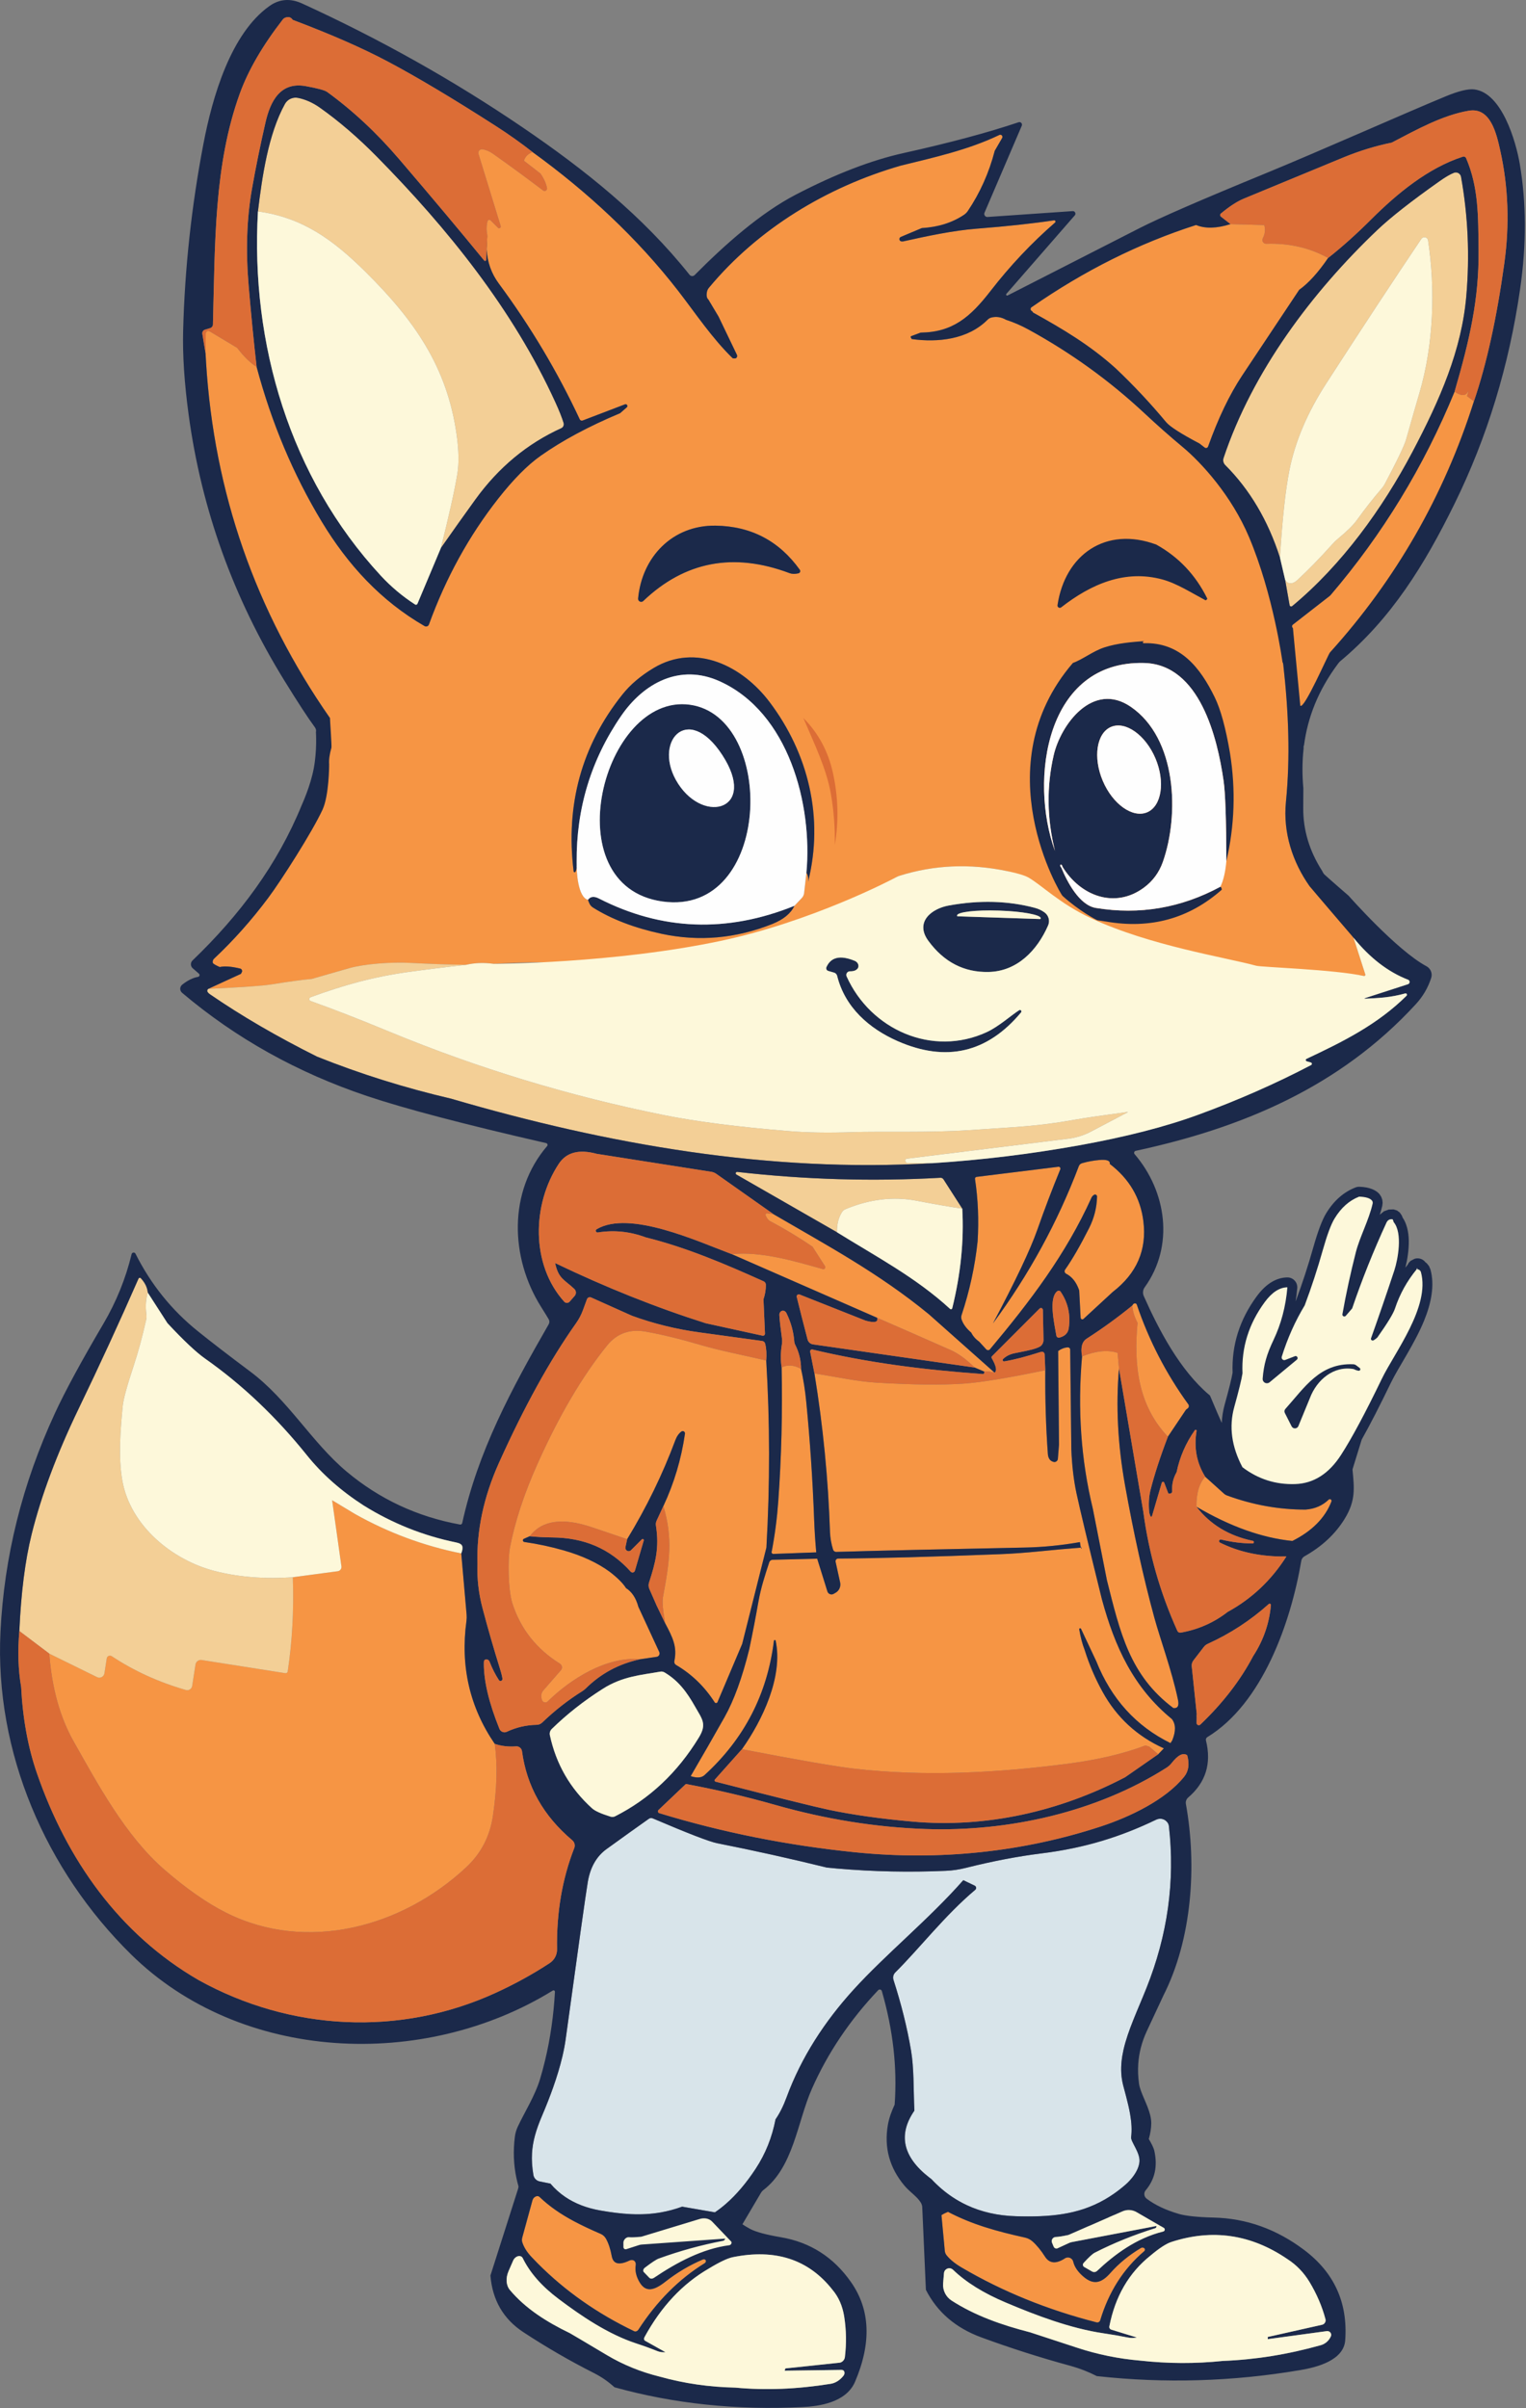
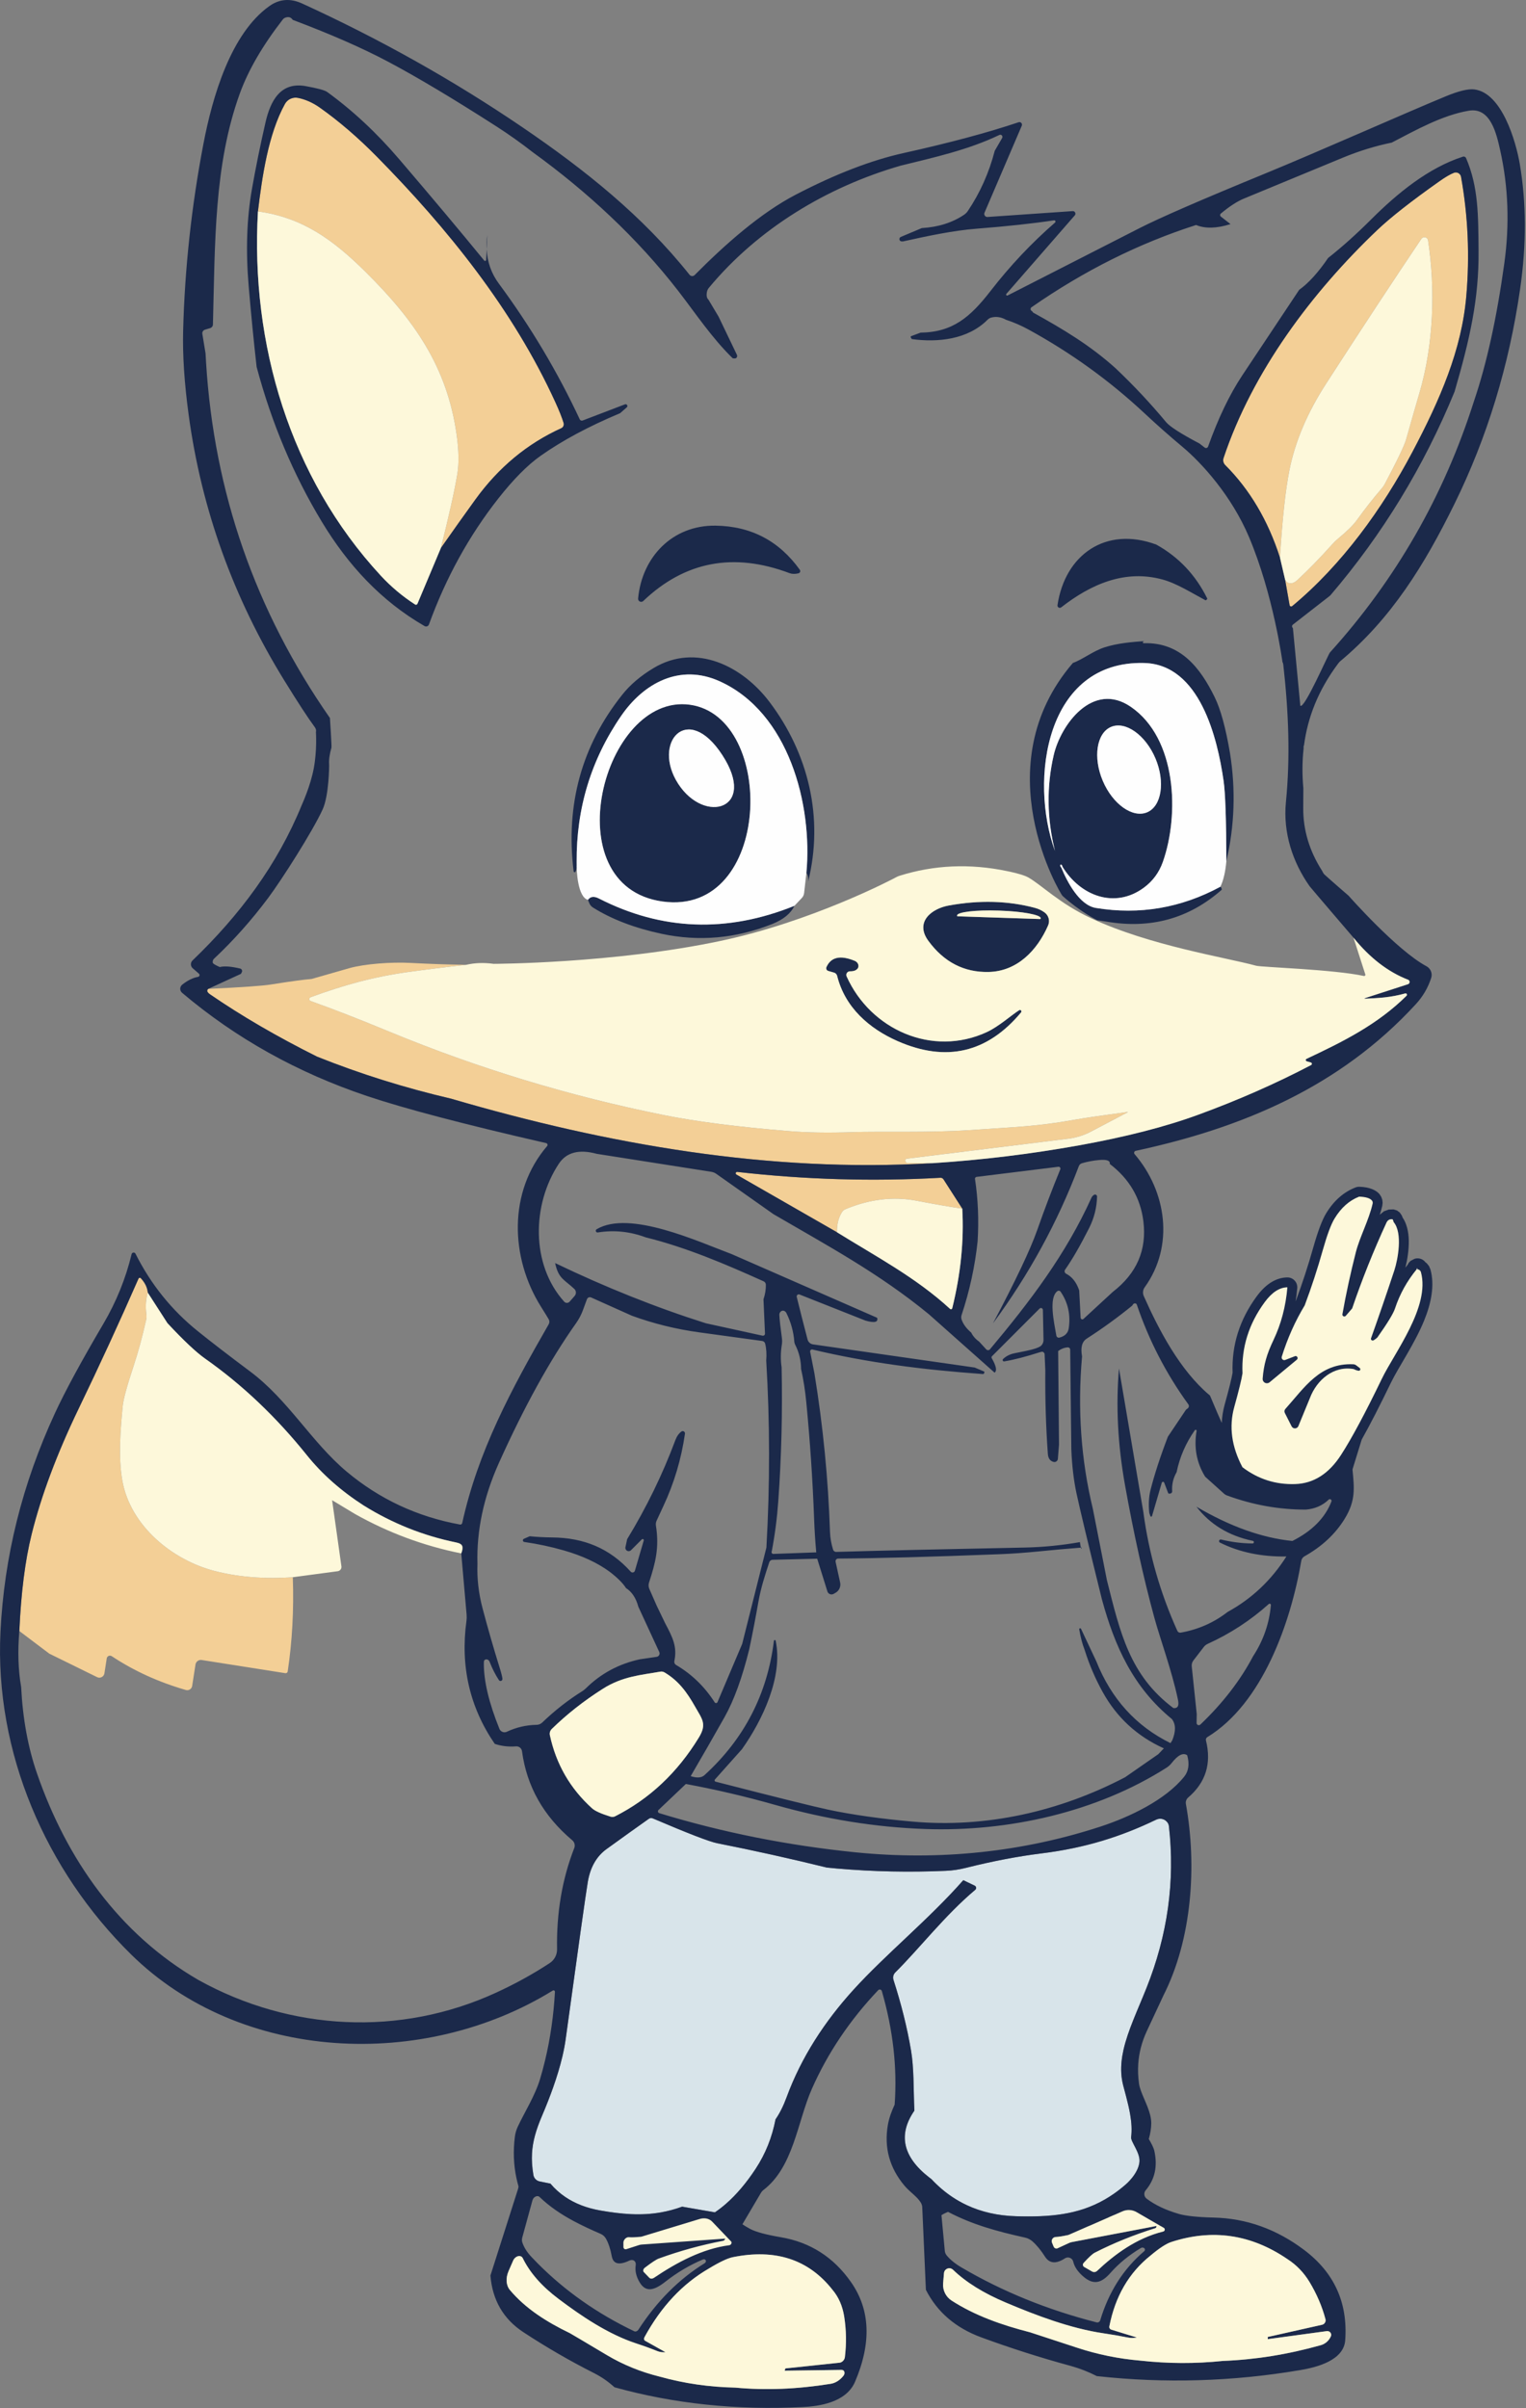
<svg xmlns="http://www.w3.org/2000/svg" width="100%" height="100%" viewBox="0 0 1236 1950" version="1.1" xml:space="preserve" style="fill-rule:evenodd;clip-rule:evenodd;stroke-linejoin:round;stroke-miterlimit:2;">
  <rect x="0" y="0" width="1236" height="1950" fill="#808080" stroke="none" />
  <rect id="Artboard1" x="-859.838" y="-105.089" width="3840" height="2160" style="fill:none;" />
  <g>
    <g>
      <g>
        <g>
-           <path d="M1022.8,796.277c9.839,-3.319 -94.297,-12.581 -141.972,-43.995c-0.32,-0.174 -48.584,-38.639 -48.584,-38.639c-5.05,-0.816 -9.386,-5.436 -14.131,-7.502c-0.788,-0.356 -1.61,-0.613 -2.448,-0.765c-30.124,-6.275 -59.189,-5 -87.196,3.826c-0.814,0.254 -1.596,0.588 -2.334,0.995c-9.157,5.05 -84.862,59.507 -132.075,78.893c-37.878,15.572 -77.057,16.873 -112.754,-5.242c-12.804,-7.907 -81.495,-3.367 -81.495,-3.367c-7.856,-1.097 -15.291,-0.829 -22.305,0.804c-14.897,-0.23 -29.805,-0.74 -44.727,-1.531c-16.069,-0.88 -37.687,0.804 -49.892,4.247c-12.422,3.52 -22.573,6.428 -30.455,8.724c-6.377,0.51 -17.332,2.002 -32.866,4.476c-7.065,1.122 -24.027,2.308 -50.886,3.558l26.476,-12.167l0.727,-1.377c0.152,-0.29 0.232,-0.613 0.232,-0.941c-0,-0.927 -0.635,-1.741 -1.533,-1.967c-7.397,-1.76 -12.919,-2.168 -16.567,-1.224c-3.622,-1.607 -5.509,-2.755 -5.662,-3.444c-0.282,-1.206 0.114,-2.48 1.033,-3.328c15.763,-14.794 30.366,-31.183 43.808,-49.165c10.739,-14.36 25.456,-38.273 44.153,-71.738c-0,-0 5.342,-35.303 5.241,-36.539c-0.28,-3.571 0.651,-37.457 0.651,-37.457c-60.375,-86.622 -93.815,-182.566 -100.319,-287.834l-0.421,-7.422l0.153,-16.07c0.003,-0.182 0.029,-0.364 0.078,-0.54c0.308,-1.113 1.461,-1.779 2.553,-1.476c0.178,0.049 0.348,0.123 0.506,0.218l22.268,13.353c5.484,7.167 10.751,12.32 15.802,15.457c12.115,45.403 29.728,87.221 52.837,125.456c21.044,34.817 47.749,63.972 83.217,84.441c0.37,0.212 0.788,0.323 1.214,0.323c1.032,-0 1.958,-0.652 2.306,-1.624c13.723,-37.826 32.445,-71.827 56.166,-102.002c12.269,-15.585 23.696,-27.114 34.282,-34.588c17.472,-12.345 38.936,-23.849 64.392,-34.511l5.28,-4.629c0.387,-0.272 0.618,-0.716 0.618,-1.19c-0,-0.797 -0.656,-1.453 -1.454,-1.453c-0.228,-0 -0.453,0.053 -0.656,0.156l-34.167,13.047c-0.87,0.345 -1.878,-0.058 -2.295,-0.918c-18.059,-38.618 -39.893,-75.246 -65.502,-109.884c-8.265,-11.122 -11.402,-24.283 -9.412,-39.485c-0.791,-3.75 -0.74,-7.436 0.153,-11.058c0.166,-0.683 0.783,-1.169 1.487,-1.169c0.403,0 0.79,0.159 1.076,0.442l5.969,5.969c0.168,0.173 0.379,0.295 0.612,0.351c0.693,0.169 1.407,-0.279 1.581,-0.993c0.056,-0.23 0.052,-0.471 -0.012,-0.697l-17.983,-58.424c-0.088,-0.283 -0.133,-0.578 -0.133,-0.874c0,-1.617 1.33,-2.946 2.946,-2.946c0.147,-0 0.294,0.011 0.439,0.032c2.857,0.434 5.714,1.658 8.571,3.673c13.314,9.413 26.807,19.296 40.479,29.652c0.351,0.277 0.786,0.428 1.233,0.428c1.091,0 1.989,-0.898 1.989,-1.989c0,-0.144 -0.015,-0.288 -0.046,-0.428c-0.74,-3.775 -2.5,-7.665 -5.28,-11.67l-13.391,-10.368c0.969,-3.265 3.29,-5.612 6.963,-7.04c44.267,32.062 84.594,69.328 118.11,112.562c14.195,18.403 27.318,38.146 44,54.407c1.479,0.28 2.448,0.204 2.908,-0.23c0.72,-0.626 0.939,-1.661 0.535,-2.525l-14.845,-30.915l-8.264,-13.85c-1.327,-1.122 -1.722,-3.176 -1.186,-6.16c0.225,-1.204 0.752,-2.336 1.53,-3.29c39.868,-48.055 95.728,-81.763 155.376,-98.98c27.127,-6.696 54.598,-12.703 79.964,-24.869c0.257,-0.131 0.542,-0.194 0.828,-0.183c0.944,0.035 1.692,0.857 1.656,1.822c-0.01,0.284 -0.088,0.562 -0.226,0.809l-6.007,10.369c-4.642,17.829 -11.912,34.09 -21.809,48.782c-0.808,1.188 -1.834,2.214 -3.022,3.022c-9.565,6.428 -20.98,10.025 -34.243,10.79l-16.988,7.155c-0.311,0.135 -0.583,0.351 -0.786,0.626c-0.624,0.843 -0.457,2.041 0.37,2.653c0.277,0.205 0.606,0.328 0.952,0.355c0.382,0.026 0.816,0.026 1.301,0c19.512,-4.323 40.67,-8.838 59.571,-10.292c24.257,-1.887 45.148,-4.145 62.671,-6.772c0.053,-0.008 0.108,-0.013 0.162,-0.013c0.567,0 1.033,0.467 1.033,1.033c-0,0.298 -0.129,0.582 -0.353,0.778c-18.952,16.427 -36.412,34.945 -52.379,55.555c-16.452,21.196 -30.647,33.248 -56.587,33.592l-7.538,2.832c-0.051,0.017 -0.099,0.039 -0.145,0.068c-0.339,0.209 -0.437,0.675 -0.216,1.033c0.027,0.044 0.058,0.085 0.094,0.123c0.357,0.383 0.561,0.765 0.612,1.148c21.081,2.869 45.453,0.497 61.561,-15.725c0.803,-0.803 1.805,-1.384 2.908,-1.684c4.004,-1.046 7.996,-0.446 11.975,1.799c6.249,2.04 12.307,4.667 18.174,7.881c34.307,18.773 65.553,41.309 93.738,67.606c10.381,9.693 20.635,18.761 30.762,27.204c11.304,9.431 31.015,23.714 41.27,41.116c24.94,42.321 35.577,96.516 35.577,96.516c0.172,1.965 4.906,37.658 5.03,38.825c4.323,38.299 5.739,75.105 2.143,111.376c-2.449,24.831 5.433,48.668 19.168,68.142c0.743,1.055 21.925,21.195 22.229,21.656l13.315,20.01l9.603,29.805c0.026,0.079 0.04,0.16 0.044,0.243c0.023,0.524 -0.407,0.975 -0.952,0.999c-0.08,0.003 -0.161,-0.003 -0.239,-0.018c-24.538,-5.331 -77.23,8.105 -81.923,5.963Zm-505.95,-311.626l-0.008,0.205c-0,1.365 1.122,2.487 2.487,2.487c0.627,0 1.232,-0.237 1.692,-0.664c33.643,-32.113 73.166,-39.625 118.569,-22.535c1.964,0.739 4.349,0.777 7.155,0.114c0.83,-0.192 1.422,-0.937 1.422,-1.789c0,-0.388 -0.123,-0.766 -0.351,-1.08c-16.784,-23.416 -39.536,-35.327 -68.257,-35.736c-34.97,-0.459 -59.61,25.482 -62.709,58.998Zm-49.767,217.941c0.299,9.278 2.282,24.283 9.135,26.084l1.033,2.564c0.621,1.541 1.721,2.842 3.137,3.711c15.1,9.438 33.567,16.503 55.401,21.197c30.328,6.478 60.26,3.826 89.798,-7.959c9.004,-3.622 14.959,-8.519 17.867,-14.692l6.045,-6.389c0.994,-1.068 1.624,-2.435 1.799,-3.903l1.874,-16.528c1.276,2.015 1.735,4.438 1.378,7.269c12.894,-51.728 0.268,-103.8 -31.259,-145.504c-21.77,-28.849 -59.457,-48.209 -93.968,-27.433c-10.432,6.249 -18.849,13.404 -25.252,21.464c-32.904,41.245 -46.053,88.943 -39.446,143.094c0.035,0.414 0.385,0.735 0.8,0.735c0.313,0 0.599,-0.183 0.73,-0.467c0.463,-0.9 0.772,-1.981 0.928,-3.243c-0.056,-1.756 -0.052,-3.306 -0.01,-4.524c0.169,1.704 0.173,3.211 0.01,4.524Zm579.675,545.241c-24.589,-2.5 -50.478,-11.746 -77.669,-27.739c-0.204,-10.611 2.143,-18.722 7.04,-24.334l15.113,13.621c0.782,0.732 1.708,1.292 2.716,1.645c20.916,7.653 42.151,11.453 63.704,11.402c1.672,-0.587 3.064,-0.785 4.176,-0.591c5.597,-1.148 10.391,-3.654 14.381,-7.52c0.253,-0.23 0.583,-0.357 0.925,-0.357c0.755,0 1.377,0.622 1.377,1.377c-0,0.161 -0.028,0.321 -0.083,0.472c-5.127,13.315 -15.687,23.989 -31.68,32.024Zm-253.705,-161.459c-2.857,-1.99 -4.987,-4.413 -6.39,-7.27c-3.928,-3.341 -6.53,-6.874 -7.805,-10.598c-0.398,-1.192 -0.398,-2.469 0,-3.635c6.504,-19.589 10.828,-39.459 12.97,-59.609c1.072,-17.345 0.37,-34.193 -2.104,-50.543c-0.013,-0.079 -0.019,-0.159 -0.019,-0.239c-0,-0.754 0.571,-1.395 1.32,-1.482l66.229,-8.188l0.18,-0.011c0.819,0 1.492,0.674 1.492,1.492c0,0.187 -0.035,0.373 -0.104,0.547c-6.631,16.171 -12.881,32.61 -18.747,49.318c-5.586,15.865 -17.523,41.028 -35.812,75.487c29.18,-39.51 52.366,-81.953 69.558,-127.33c0.434,-1.155 1.386,-2.036 2.563,-2.373c4.566,-1.326 9.221,-2.193 13.965,-2.601c6.147,-0.536 8.991,0.523 8.532,3.175c15.789,12.065 24.857,27.51 27.203,46.334c2.934,23.211 -5.331,42.316 -24.792,57.314l-23.684,21.847c-0.256,0.248 -0.6,0.386 -0.957,0.386c-0.742,0 -1.358,-0.6 -1.377,-1.343l-1.147,-21.808c-0.026,-0.255 -0.077,-0.499 -0.153,-0.727c-2.219,-6.326 -5.714,-10.7 -10.484,-13.124c-0.74,-0.379 -1.207,-1.143 -1.207,-1.975c-0,-0.457 0.141,-0.903 0.404,-1.277c5.739,-8.136 12.243,-19.398 19.513,-33.784c4.03,-8.009 6.16,-16.477 6.389,-25.405l0.001,-0.063c0,-0.881 -0.725,-1.607 -1.607,-1.607c-0.282,0 -0.56,0.075 -0.804,0.216c-0.179,0.102 -0.472,0.319 -0.88,0.651c-0.481,0.43 -0.87,0.936 -1.148,1.492c-20.852,46.219 -50.045,84.479 -82.337,123.007l-0.076,0.084c-0.758,0.785 -2.041,0.796 -2.841,0.023l-0.067,-0.068l-5.777,-6.313Zm-134.907,-76.789c-10.993,-7.55 -22.484,-14.488 -34.472,-20.814c-1.403,-0.739 -2.589,-2.295 -3.559,-4.668c-0.043,-0.096 -0.072,-0.197 -0.086,-0.301c-0.087,-0.624 0.372,-1.211 1.017,-1.3c0.097,-0.014 0.196,-0.016 0.294,-0.005l5.127,0.688c43.234,25.214 85.397,47.788 125.915,81.074l53.182,47.252c-3.597,-0.944 -6.339,-1.212 -8.226,-0.804l-7.882,-3.328c-6.861,-6.734 -13.353,-11.453 -19.474,-14.157c-19.845,-8.774 -39.689,-17.485 -59.534,-26.132l-117.765,-51.536c24.257,-2.334 50.656,5.624 73.804,12.128c0.138,0.039 0.281,0.059 0.425,0.059c0.861,-0 1.569,-0.708 1.569,-1.569c-0,-0.291 -0.081,-0.576 -0.234,-0.824l-10.101,-15.763Zm199.605,160.273l-0.689,-75.832c2.347,-1.76 4.923,-2.755 7.729,-2.984l0.153,-0.007c1.017,0 1.858,0.827 1.875,1.843l0.918,80.844c0.536,13.162 1.926,24.985 4.171,35.468c2.831,13.187 9.692,41.806 20.584,85.856c10.445,38.337 25.405,71.356 56.663,96.953c3.24,4.132 3.342,9.909 0.307,17.332l-1.416,2.18c-27.905,-13.722 -47.94,-35.824 -60.107,-66.305l-12.358,-26.247c-0.125,-0.271 -0.397,-0.446 -0.696,-0.446c-0.42,0 -0.765,0.346 -0.765,0.765l0.007,0.102c1.096,6.453 2.563,12.014 4.4,16.682c3.698,11.784 8.519,23.058 14.462,33.822c11.453,20.814 28.02,36.105 49.7,45.874l-4.553,4.745l-7.384,-6.199l-3.022,-0.88c-17.677,6.709 -38.707,11.644 -63.092,14.807c-57.276,7.384 -115.317,10.56 -172.823,3.979c-14.59,-1.658 -44.879,-6.912 -90.868,-15.763c16.605,-23.415 33.439,-58.73 27.318,-87.846c-0.084,-0.319 -0.374,-0.543 -0.704,-0.543c-0.344,-0 -0.643,0.244 -0.712,0.581c-5.331,43.234 -24.078,79.505 -56.243,108.813c-2.423,2.194 -6.147,2.461 -11.172,0.803c9.259,-15.839 18.403,-31.769 27.433,-47.787c7.627,-13.57 14.297,-31.909 20.01,-55.018c2.678,-12.703 5.14,-25.456 7.384,-38.261c2.067,-11.631 5.319,-21.502 8.8,-32.101c0.37,-1.163 1.444,-1.976 2.679,-2.027l36.156,-0.88l8.264,26.476c0.039,0.127 0.085,0.252 0.138,0.374c0.765,1.75 2.85,2.554 4.62,1.781c0.113,-0.049 0.223,-0.105 0.331,-0.166l1.607,-0.918c2.864,-1.661 4.338,-5.012 3.634,-8.264l-3.673,-16.72c-0.038,-0.163 -0.057,-0.33 -0.057,-0.497c-0,-1.19 0.973,-2.171 2.162,-2.181c32.113,-0.204 75.666,-1.377 130.659,-3.52c9.999,-0.383 21.095,-1.186 33.287,-2.41c10.875,-1.101 21.738,-2.066 32.589,-2.896c-0.216,-0.84 -0.468,-2.336 -0.756,-4.489c-14.973,2.627 -29.856,4.094 -44.65,4.4c-69.073,1.378 -119.998,2.551 -152.775,3.52c-1.112,0.023 -2.122,-0.692 -2.486,-1.76c-1.505,-4.77 -2.347,-9.552 -2.526,-14.347c-1.428,-43.005 -5.624,-85.793 -12.587,-128.364c16.834,2.525 33.784,6.427 50.197,7.422c29.537,1.76 53.259,2.015 71.165,0.765c13.799,-0.994 35.671,-4.604 65.617,-10.827c-0.204,23.262 0.484,45.848 2.066,67.759c0.28,3.673 1.862,5.841 4.744,6.504l0.19,0.037c1.493,0.234 2.917,-0.82 3.154,-2.333l0.023,-0.191l0.918,-11.478Zm102.844,-28.313l-14.653,21.847c-24.296,-25.52 -27.739,-58.615 -24.564,-92.208c-2.525,-4.769 -3.953,-9.424 -4.285,-13.965c0.689,-1.479 1.62,-2.04 2.793,-1.683c0.38,0.093 0.695,0.38 0.842,0.765c9.846,29.078 23.772,56.039 41.78,80.883c0.709,0.993 0.542,2.379 -0.382,3.175c-0.408,0.357 -0.918,0.753 -1.531,1.186Zm-466.739,131.234c6.351,4.897 10.751,9.297 13.2,13.2c4.744,2.984 8.073,8.022 9.986,15.113l16.949,36.653c0.058,0.124 0.106,0.251 0.145,0.382c0.429,1.449 -0.427,2.999 -1.896,3.434c-0.128,0.038 -0.259,0.067 -0.392,0.087l-13.582,1.989c-27.127,-2.487 -56.358,16.108 -74.646,34.129c-0.164,0.157 -0.347,0.295 -0.544,0.409c-1.342,0.782 -3.081,0.335 -3.852,-0.989c-0.118,-0.203 -0.209,-0.419 -0.272,-0.645l-0.344,-1.301c-0.599,-2.272 -0.039,-4.686 1.492,-6.427l14.194,-16.299c0.564,-0.648 0.874,-1.478 0.874,-2.336c0,-1.228 -0.635,-2.372 -1.677,-3.021c-18.952,-11.835 -31.769,-28.057 -38.452,-48.667c-3.596,-11.172 -3.749,-36.233 -1.989,-45.377c4.055,-21.018 11.478,-43.566 22.267,-67.645c17.396,-38.898 36.182,-70.858 56.358,-95.88c7.907,-9.821 18.339,-13.583 31.297,-11.287c12.906,2.27 27.675,5.854 44.306,10.751c16.681,4.897 35.429,8.417 53.335,12.626c3.01,49.943 3.061,100.434 0.153,151.473l-19.628,78.052l-19.972,47.098c-0.203,0.481 -0.676,0.794 -1.198,0.794c-0.444,0 -0.859,-0.227 -1.098,-0.602c-8.187,-12.754 -18.632,-22.855 -31.335,-30.303c-1.052,-0.639 -1.591,-1.871 -1.339,-3.061c2.449,-11.593 -1.301,-19.13 -7.422,-30.646c-1.888,-10.407 -2.487,-17.485 -1.799,-21.235c5.28,-28.198 8.188,-47.366 0.345,-73.689c8.672,-18.468 14.5,-37.993 17.485,-58.577c0.014,-0.094 0.022,-0.19 0.022,-0.285c-0,-1.007 -0.829,-1.836 -1.837,-1.836c-0.393,-0 -0.777,0.126 -1.093,0.361c-2.092,1.556 -3.711,3.864 -4.859,6.925c-10.331,27.7 -23.352,54.445 -39.064,80.232c-9.081,-3.086 -18.608,-6.313 -28.581,-9.68c-23.772,-8.034 -40.556,-5.599 -50.351,7.308l-4.706,2.066c-0.497,0.208 -0.822,0.697 -0.822,1.235c-0,0.67 0.502,1.242 1.167,1.328c11.07,1.607 21.744,3.89 32.024,6.849c14.87,4.26 27.254,10.024 37.151,17.294Zm391.29,-51.116c-9.565,-39.459 -12.473,-80.564 -8.724,-123.314c11.274,-4.489 20.878,-5.433 28.81,-2.831l1.11,12.626c-2.602,30.251 -0.982,61.714 4.859,94.389c7.014,39.127 14.922,74.863 23.722,107.205c4.438,16.376 14.271,43.273 19.015,65.847c1.352,5.458 0.166,7.971 -3.558,7.537c-35.429,-26.553 -43.158,-61.255 -53.833,-103.609l-11.401,-57.85Zm166.992,-645.954l-4.921,-67.107c-0.445,-0.332 -0.708,-0.856 -0.708,-1.411c-0,-0.539 0.247,-1.048 0.67,-1.382l29.69,-23.109c0.28,-0.204 0.536,-0.435 0.765,-0.689c42.189,-49.356 75.692,-104.298 100.51,-164.826c5.816,3.852 9.527,3.596 11.134,-0.765c-0.229,1.887 -0.599,3.316 -1.109,4.285l5.662,4.247c-24.333,76.521 -59.372,146.692 -112.783,205.766c-1.505,1.684 -25.823,48.383 -28.91,44.991Zm-419.052,531.555c4.897,-2.347 10.151,-1.939 15.763,1.224c1.913,8.647 3.316,17.6 4.209,26.859c3.06,31.501 5.177,63.053 6.351,94.657c0.331,9.182 0.905,18.199 1.722,27.05l-34.894,1.262c-0.386,-0.002 -0.743,-0.188 -0.957,-0.497c-0.408,-0.561 -0.459,-1.148 -0.153,-1.76c2.526,-13.315 4.273,-26.744 5.242,-40.288c2.576,-35.965 3.482,-72.134 2.717,-108.507Zm419.22,-872.569c-15.84,23.747 -31.246,46.895 -46.219,69.443c-10.177,15.355 -19.372,34.524 -27.586,57.506c-0.252,0.694 -0.915,1.16 -1.654,1.16c-0.384,-0 -0.757,-0.126 -1.062,-0.357l-4.247,-3.29c-14.998,-7.907 -24.015,-13.685 -27.05,-17.332c-12.754,-15.33 -26.349,-29.831 -40.786,-43.502c-20.775,-18.748 -42.66,-31.795 -66.994,-45.263c-0.23,-0.586 -0.587,-1.007 -1.071,-1.262c-0.56,-0.31 -0.908,-0.901 -0.908,-1.54c0,-0.575 0.282,-1.116 0.755,-1.445c42.494,-29.562 86.927,-51.766 133.299,-66.611c7.397,3.061 16.694,2.819 27.892,-0.727l27.28,0.765c1.122,3.393 0.739,6.989 -1.148,10.79c-0.207,0.417 -0.314,0.876 -0.314,1.341c-0,1.658 1.364,3.023 3.022,3.023l0.123,-0.003c18.467,-0.612 35.162,3.227 50.083,11.517c-8.035,11.784 -15.84,20.38 -23.415,25.787Zm-125.462,1588.18c-16.911,14.386 -28.81,33.057 -35.697,56.013c-0.386,1.259 -1.708,2.004 -2.985,1.683c-39.663,-10.126 -76.074,-24.92 -109.233,-44.382c-5.306,-3.112 -9.361,-6.402 -12.167,-9.871c-0.847,-1.022 -1.367,-2.275 -1.492,-3.596l-2.678,-28.581c-0.011,-0.108 -0.016,-0.216 -0.016,-0.325c-0,-1.826 1.502,-3.329 3.328,-3.329c0.554,0 1.098,0.138 1.585,0.402c19.551,10.33 39.599,15.916 62.824,21.043c2.21,0.502 4.262,1.555 5.968,3.061c3.495,3.112 6.849,7.193 10.063,12.243c3.596,5.714 9.004,6.211 16.222,1.492c0.719,-0.465 1.556,-0.712 2.412,-0.712c2.055,-0 3.855,1.428 4.322,3.429c0.995,4.285 3.852,8.404 8.57,12.358c8.073,6.734 14.386,4.859 21.503,-3.214c6.81,-7.728 15.074,-14.488 24.793,-20.278c0.775,-0.445 1.74,-0.416 2.487,0.077l0.076,0.076c0.406,0.287 0.647,0.754 0.647,1.25c0,0.446 -0.194,0.87 -0.532,1.161Zm-356.104,9.808c-20.85,12.81 -38.719,30.724 -53.607,53.741c-0.824,1.261 -2.312,1.868 -3.36,1.37c-32.483,-15.622 -60.246,-35.687 -83.288,-60.195c-3.687,-3.919 -6.165,-7.864 -7.433,-11.835c-0.392,-1.172 -0.398,-2.544 -0.018,-3.935l8.246,-30.097c0.03,-0.114 0.066,-0.227 0.107,-0.34c0.683,-1.901 2.619,-3.273 4.289,-3.039c0.506,0.071 0.953,0.284 1.299,0.621c14.015,13.258 30.259,21.641 49.579,29.953c1.834,0.806 3.317,2.165 4.313,3.951c2.032,3.687 3.572,8.366 4.621,14.035c1.151,6.409 5.91,7.619 14.278,3.631c0.831,-0.392 1.689,-0.542 2.472,-0.433c1.88,0.264 2.991,1.98 2.669,4.124c-0.694,4.588 0.377,9.243 3.213,13.963c4.863,8.044 11.338,6.901 20.868,-0.592c9.12,-7.174 19.207,-13.152 30.262,-17.935c0.876,-0.365 1.746,-0.21 2.245,0.398l0.042,0.09c0.263,0.35 0.31,0.867 0.124,1.384c-0.167,0.464 -0.504,0.88 -0.921,1.14Zm-301.741,-617.873l18.556,11.172c27.012,15.177 55.695,25.813 86.048,31.91l4.323,49.509c0.153,1.729 0.114,3.461 -0.114,5.165c-5.025,36.704 2.614,69.889 22.918,99.554c2.321,16.758 1.811,36.309 -1.531,58.653c-2.474,16.401 -9.667,30.162 -21.579,41.283c-52.149,48.706 -129.435,69.404 -194.439,36.806c-15.432,-7.728 -32.139,-19.385 -50.122,-34.97c-31.565,-27.356 -54.291,-69.978 -73.345,-103.609c-11.096,-19.615 -17.702,-43.362 -19.819,-71.241l38.758,19.054c0.191,0.095 0.389,0.175 0.593,0.239c2.162,0.682 4.507,-0.553 5.195,-2.735c0.062,-0.197 0.11,-0.399 0.142,-0.603l1.875,-12.091c0.206,-1.273 1.316,-2.219 2.606,-2.219c0.531,0 1.05,0.16 1.488,0.459c17.88,11.861 37.878,20.98 59.992,27.357c0.365,0.106 0.743,0.16 1.124,0.16c1.962,-0 3.651,-1.438 3.965,-3.374l2.717,-17.447c0.37,-2.36 2.613,-3.999 4.973,-3.635l67.799,10.675c0.914,0.135 1.775,-0.489 1.907,-1.381l0.005,-0.035c3.673,-24.461 5.05,-49.891 4.132,-76.291l36.386,-4.859c1.72,-0.231 3.019,-1.715 3.019,-3.451c-0,-0.164 -0.012,-0.328 -0.035,-0.49l-7.537,-53.565Z" style="fill:#f69544;" />
          <path d="M365.374,889.677c126.91,37.112 257.876,60.069 389.913,52.225l-20.317,-0.153c-0.681,-0.025 -1.271,-0.491 -1.454,-1.148l-0.191,-0.382c-0.072,-0.173 -0.109,-0.358 -0.109,-0.545c0,-0.717 0.545,-1.326 1.257,-1.407l130.812,-16.184c6.477,-0.809 12.764,-2.793 18.557,-5.854l29.499,-15.533c0.034,-0.029 0.053,-0.072 0.053,-0.117c0,-0.075 -0.055,-0.14 -0.13,-0.151c-21.145,2.857 -35.353,4.935 -42.622,6.236c-29.728,5.395 -47.902,5.931 -85.933,8.494c-31.948,2.181 -70.323,0.804 -94.503,1.607c-19.36,0.663 -36.437,0.383 -51.231,-0.842c-41.271,-3.367 -75.157,-7.716 -101.658,-13.047c-76.47,-15.406 -150.492,-37.916 -222.064,-67.529c-24.232,-10.025 -45.466,-18.289 -63.704,-24.793c-0.635,-0.23 -1.061,-0.836 -1.061,-1.511c0,-0.676 0.426,-1.282 1.061,-1.512c26.017,-9.527 50.121,-16.452 79.62,-20.507c15.406,-2.117 30.851,-4.03 46.334,-5.739c-14.897,-0.23 -29.805,-0.74 -44.727,-1.531c-16.069,-0.88 -37.687,0.804 -49.892,4.247c-12.422,3.52 -22.573,6.428 -30.455,8.724c-6.377,0.51 -17.332,2.002 -32.866,4.476c-7.065,1.122 -24.027,2.308 -50.886,3.558c-1.48,1.276 -0.969,2.768 1.53,4.477c25.38,17.447 54.241,34.243 86.584,50.389c34.766,13.927 70.96,25.277 108.583,34.052Zm-156.447,-718.494c35.697,4.897 60.375,22.421 87.196,49.012c39.025,38.681 65.961,76.444 73.727,131.807c1.786,12.728 1.977,23.326 0.574,31.794c-2.244,13.519 -6.695,33.529 -13.353,60.031c9.795,-13.978 19.156,-27.139 28.084,-39.485c18.798,-25.915 41.946,-45.109 69.442,-57.582c1.592,-0.725 2.413,-2.532 1.913,-4.208c-1.326,-4.388 -3.558,-10.012 -6.695,-16.873c-34.32,-75.182 -87.349,-140.722 -144.548,-198.802c-15.279,-15.508 -30.711,-28.772 -46.295,-39.791c-5.663,-3.979 -11.517,-6.58 -17.562,-7.805c-4.203,-0.86 -8.507,1.114 -10.598,4.859c-13.621,24.602 -18.518,59.266 -21.885,87.043Zm827.804,280.373c1.887,-31.068 4.438,-54.674 7.652,-70.82c4.591,-23.135 14.488,-46.474 29.69,-70.017c29.129,-45.071 54.853,-84.173 77.171,-117.307c0.554,-0.827 1.486,-1.325 2.481,-1.325c1.474,0 2.738,1.092 2.952,2.55c5.969,39.331 4.592,84.364 -7.04,123.734c-2.703,9.157 -6.262,21.579 -10.674,37.266c-1.403,5.025 -7.206,17.153 -17.409,36.385c-0.635,1.195 -1.406,2.312 -2.295,3.329c-6.862,7.984 -13.583,16.541 -20.164,25.673c-3.01,4.158 -7.996,9.106 -14.96,14.845c-1.859,1.528 -3.586,3.191 -5.165,4.974c-9.973,11.121 -19.411,20.788 -28.312,29.001c-1.735,1.607 -3.457,2.436 -5.166,2.487c-2.015,0.077 -3.545,-0.88 -4.591,-2.869l3.635,20.66c0.019,0.102 0.051,0.201 0.095,0.294c0.293,0.627 1.067,0.894 1.713,0.592c0.092,-0.043 0.178,-0.096 0.258,-0.159c40.25,-33.363 73.154,-78.969 97.411,-124.882c22.497,-42.584 39.829,-82.566 43.617,-125.953c2.857,-32.828 1.441,-65.107 -4.247,-96.838c-0.364,-2.035 -2.151,-3.531 -4.218,-3.531c-0.52,0 -1.035,0.095 -1.521,0.279c-3.01,1.148 -6.963,3.456 -11.861,6.925c-22.752,16.07 -39.51,29.219 -50.274,39.447c-52.57,50.045 -101.046,114.246 -124.5,184.683c-0.629,1.97 -0.111,4.13 1.34,5.586c19.895,19.87 34.689,44.867 44.382,74.991Zm-358.807,546.283c-0.128,-6.453 1.237,-11.912 4.094,-16.375c0.648,-1.022 1.611,-1.824 2.755,-2.296c19.589,-8.162 38.821,-10.445 57.696,-6.849c16.223,3.112 28.53,5.229 36.922,6.351l-15.228,-23.721c-0.546,-0.807 -1.476,-1.272 -2.449,-1.224c-54.891,3.086 -109.731,1.505 -164.52,-4.745c-0.059,-0.009 -0.119,-0.014 -0.179,-0.014c-0.63,0 -1.148,0.518 -1.148,1.148c-0,0.42 0.231,0.808 0.6,1.009l81.457,46.716Zm-662.251,322.918l24.219,18.289l38.758,19.054c0.191,0.095 0.389,0.175 0.593,0.239c2.162,0.682 4.507,-0.553 5.195,-2.735c0.062,-0.197 0.11,-0.399 0.142,-0.603l1.875,-12.091c0.206,-1.273 1.316,-2.219 2.606,-2.219c0.531,0 1.05,0.16 1.488,0.459c17.88,11.861 37.878,20.98 59.992,27.357c0.365,0.106 0.743,0.16 1.124,0.16c1.962,-0 3.651,-1.438 3.965,-3.374l2.717,-17.447c0.37,-2.36 2.613,-3.999 4.973,-3.635l67.799,10.675c0.914,0.135 1.775,-0.489 1.907,-1.381l0.005,-0.035c3.673,-24.461 5.05,-49.891 4.132,-76.291c-22.905,1.581 -43.961,-0.089 -63.168,-5.012c-34.281,-8.8 -68.295,-36.386 -74.876,-73.04c-3.405,-19.13 -1.568,-41.55 0.306,-60.757c0.511,-5.331 3.431,-16.057 8.762,-32.177c3.75,-11.351 7.129,-23.76 10.139,-37.228c0.354,-1.568 0.432,-3.187 0.23,-4.782c-0.817,-6.326 -0.434,-12.142 1.147,-17.447c-0.331,-4.056 -2.193,-7.933 -5.586,-11.631c-0.224,-0.245 -0.541,-0.384 -0.873,-0.384c-0.463,-0 -0.885,0.27 -1.078,0.69c-15.483,35.327 -31.641,70.425 -48.476,105.293c-17.625,36.577 -30.315,70.475 -38.069,101.696c-5.255,21.145 -8.57,47.264 -9.948,78.357Z" style="fill:#f3cf96;" />
          <path d="M455.496,1665.37c-1.822,7.71 -4.327,16.07 -7.515,25.081c-2.577,7.285 -5.601,14.995 -9.07,23.13c-4.792,11.252 -7.44,20.408 -8.004,29.993c-0.328,5.57 0.049,11.285 1.117,17.641c0.44,2.62 2.47,4.712 5.088,5.242l8.705,1.766c3.551,4.195 7.599,7.824 12.144,10.888c7.916,5.337 17.341,8.96 28.274,10.869c17.139,3 32.853,4.401 49.105,1.533c5.63,-0.993 11.324,-2.498 17.164,-4.627l26.555,4.593c3.05,-2.07 6.046,-4.39 8.987,-6.959c8.473,-7.398 16.496,-16.863 24.07,-28.393c7.882,-12.014 13.225,-25.329 16.031,-39.944c3.392,-4.898 6.377,-10.854 8.953,-17.868c11.975,-32.56 30.876,-61.37 54.024,-86.89c26.438,-29.116 61.293,-57.276 89.108,-88.917l9.259,4.438c0.695,0.34 1.137,1.049 1.137,1.821c-0,0.595 -0.262,1.161 -0.716,1.546c-24.563,20.623 -45.185,47.481 -64.775,66.918c-1.569,1.569 -2.132,3.893 -1.454,6.007c6.428,19.997 11.172,39.089 14.233,57.276c1.188,7.05 1.679,14.676 1.95,22.49c0.301,8.662 0.332,17.555 0.745,26.148l-0.099,0.134c-13.274,19.329 -9.255,37.294 12.058,53.896c0.597,0.464 1.207,0.928 1.831,1.391c5.274,5.656 10.968,10.515 17.083,14.578c3.681,2.447 7.515,4.604 11.5,6.473c11.936,5.596 25.236,8.603 39.903,9.021c27.2,0.787 50.118,-1.058 71.836,-13.482c2.539,-1.452 5.061,-3.049 7.572,-4.803c3.172,-2.216 6.326,-4.682 9.471,-7.426c0.343,-0.3 10.134,-8.582 11.137,-18.22c0.788,-7.576 -7.212,-16.384 -6.736,-20.135c0.753,-5.926 0.307,-12.038 -0.789,-18.401c-0.804,-4.668 -1.958,-9.47 -3.245,-14.431c-0.728,-2.806 -1.499,-5.664 -2.274,-8.576l-0.213,-0.822c-1.589,-6.358 -1.87,-12.72 -1.208,-19.172c0.317,-3.093 0.851,-6.206 1.561,-9.35c3.506,-15.516 11.307,-31.775 18.569,-49.932c17.192,-43.005 23.263,-86.686 18.212,-131.042c-0.204,-1.913 -1.211,-3.533 -3.022,-4.859c-2.423,-1.505 -4.949,-1.62 -7.576,-0.345c-27.892,13.43 -57.046,22.804 -92.514,27.165c-19.283,2.398 -39.752,6.313 -61.408,11.746c-5.291,1.349 -10.702,2.143 -16.146,2.372c-29.307,1.301 -58.653,0.689 -88.037,-1.836l-8.417,-0.804c-29.563,-7.269 -59.177,-13.837 -88.841,-19.704c-6.249,-1.25 -23.632,-7.958 -52.149,-20.125c-1.018,-0.45 -2.215,-0.319 -3.138,0.345c-9.259,6.529 -20.699,14.717 -34.319,24.563c-8.111,5.892 -13.162,14.794 -15.151,26.706c-1.633,9.743 -7.602,52.174 -17.906,127.292c-0.607,4.401 -1.493,9.068 -2.66,14.001Z" style="fill:#d8e4ea;" />
          <path d="M1092.34,725.363c0,-0 38.852,44.112 63.032,57.069c3.395,1.809 5.018,5.832 3.827,9.489c-2.577,7.958 -6.734,15.049 -12.473,21.273c-61.294,66.726 -140.072,100.051 -226.885,118.722c-0.132,0.028 -0.259,0.072 -0.38,0.131c-0.789,0.392 -1.109,1.38 -0.708,2.188c0.057,0.115 0.127,0.223 0.208,0.321c25.864,30.149 32.368,74.302 8.188,107.856c-1.493,2.056 -1.771,4.774 -0.727,7.117c12.167,27.433 29.384,60.145 53.067,80.079c0.135,0.112 0.281,0.212 0.434,0.296c0.218,0.121 4.197,10.147 9.639,22.318c0.237,-5.044 1.049,-10.052 2.428,-15.025l0.002,-0.006c3.399,-12.214 5.533,-20.745 6.358,-25.605c-0.808,-22.386 5.695,-43.034 19.586,-61.923c7.688,-10.46 16.179,-15.134 24.689,-15.256c2.26,-0.033 4.429,0.893 5.969,2.547c1.541,1.654 2.31,3.882 2.117,6.134c-0.31,3.616 -0.743,7.165 -1.301,10.647l0.108,-0.179c5.304,-14.208 10.039,-28.701 14.204,-43.479l0.002,-0.008c3.76,-13.294 7.275,-22.407 10.323,-27.421c6.337,-10.466 14.379,-17.425 23.914,-21.113c0.999,-0.386 2.065,-0.568 3.136,-0.535c8.442,0.264 13.63,2.892 16.21,5.942l0.035,0.042l1.398,2.148l0.843,2.365l0.281,2.477c-0,-0 -0.282,2.415 -0.282,2.455c-0.572,2.496 -1.279,4.972 -2.073,7.429l0.226,-0.355l3.184,-2.638l3.889,-1.401l3.777,-0.127c0.138,0.014 0.276,0.031 0.413,0.052l2.576,0.848l2.196,1.664l1.605,2.323c0.215,0.432 0.458,1.012 0.705,1.745c3.226,4.711 4.834,11.352 4.974,18.534c0.149,7.657 -1.226,15.915 -2.751,21.993c0.642,-0.854 1.299,-1.7 1.969,-2.538l0.621,-1.219l1.544,-1.669l3.256,-1.727c2.928,-0.95 6.142,-0.135 8.263,2.096c0.235,0.246 0.452,0.505 0.65,0.775l0.974,0.708l1.845,2.305l1.184,2.769c3.496,12.733 0.662,27.219 -5.193,41.51c-7.77,18.961 -20.782,37.645 -26.993,50.487c-8.867,18.357 -16.704,33.593 -23.501,45.713l-7.351,23.818c-0.075,0.252 -0.101,0.513 -0.076,0.765c1.301,14.348 2.831,24.678 -6.428,39.676c-7.55,12.269 -18.378,22.357 -32.483,30.264c-1.379,0.773 -2.337,2.124 -2.602,3.673c-8.455,49.854 -31.412,115.547 -76.1,142.75c-0.928,0.571 -1.38,1.678 -1.109,2.717c4.616,18.645 -0.179,34.039 -14.386,46.18c-1.516,1.301 -2.231,3.301 -1.875,5.242c8.991,49.738 5.05,109.234 -18.174,155.031c-0.127,0.23 -4.629,9.884 -13.506,28.964c-3.99,8.562 -6.292,17.391 -6.906,26.486c-0.355,5.264 -0.154,10.618 0.631,16.059c1.036,7.177 6.828,16.408 9.045,25.443c0.537,2.19 0.865,4.369 0.865,6.505c-0.013,4.15 -0.769,8.464 -1.997,12.821c1.893,3.253 3.839,6.683 4.516,9.743c2.73,12.396 0.383,22.994 -7.04,31.794c-0.719,0.845 -1.115,1.919 -1.115,3.028c0,1.474 0.698,2.864 1.881,3.744c6.835,5.153 15.546,9.272 26.131,12.359c5.689,1.632 15.062,2.614 28.122,2.946c26.425,0.612 50.797,9.297 73.116,26.055c24.512,18.365 35.671,42.788 33.478,73.269c-1.186,16.49 -23.339,21.961 -36.386,24.18c-54.968,9.311 -109.91,10.93 -164.826,4.86c-6.811,-3.495 -13.876,-6.25 -21.197,-8.265c-24.486,-6.657 -48.616,-14.36 -72.388,-23.109c-20.738,-7.627 -35.685,-20.457 -44.842,-38.49l-2.946,-66.765c-0.05,-1.331 -0.436,-2.618 -1.109,-3.749c-1.464,-2.459 -3.586,-4.536 -5.919,-6.648c-2.448,-2.217 -5.121,-4.477 -7.472,-7.279c-12.014,-14.386 -16.478,-30.672 -13.392,-48.859c1.017,-6.01 3.169,-11.548 5.536,-16.695c2.188,-29.784 -1.275,-60.436 -10.389,-91.955c-0.042,-0.151 -0.105,-0.296 -0.187,-0.429c-0.493,-0.806 -1.577,-1.053 -2.4,-0.549c-0.132,0.081 -0.252,0.178 -0.359,0.289c-22.982,24.258 -40.862,50.836 -53.641,79.735c-11.823,26.63 -14.807,63.474 -39.485,82.222c-0.682,0.531 -1.266,1.193 -1.722,1.951l-15.128,25.655c1.956,1.321 4.058,2.584 6.306,3.788c4.591,2.428 12.796,4.651 24.616,6.669c23.937,4.022 42.976,16.185 57.115,36.49c15.545,22.259 16.611,49.113 3.198,80.565c-7.255,17.015 -29.562,19.874 -42.324,20.513c-53.753,2.652 -104.605,-2.699 -152.556,-16.052c-4.92,-4.511 -10.351,-8.283 -16.292,-11.319c-19.902,-10.067 -39.087,-21.176 -57.553,-33.329c-16.111,-10.596 -24.979,-25.867 -26.605,-45.814l22.29,-69.883c0.238,-0.734 0.388,-1.468 0.448,-2.182c-0.046,-0.256 -0.104,-0.511 -0.174,-0.763c-0.591,-2.09 -1.109,-4.193 -1.556,-6.311c-2.25,-10.677 -2.649,-21.708 -1.237,-33.098c0.359,-2.889 1.161,-5.689 2.373,-8.302c5.07,-10.933 14.043,-25.098 18.135,-38.834c1.486,-4.991 2.839,-10.044 4.06,-15.161c4.209,-17.637 6.848,-36.024 7.916,-55.162l0.004,-0.103c0,-0.63 -0.518,-1.148 -1.148,-1.148c-0.218,-0 -0.432,0.062 -0.616,0.18c-104.605,64.545 -252.558,58.27 -341.475,-29.193c-69.29,-68.104 -110.611,-163.793 -105.867,-261.205c2.959,-60.834 17.651,-119.844 44.076,-177.031c8.341,-18.033 21.426,-42.188 39.255,-72.465c10.484,-17.83 18.11,-36.641 22.88,-56.434c0.178,-0.759 0.86,-1.299 1.639,-1.299c0.631,-0 1.211,0.354 1.498,0.916c12.448,24.818 29.333,45.785 50.657,62.9c10.968,8.826 25.035,19.653 42.202,32.483c31.105,23.263 49.509,57.047 78.242,81.151c26.579,22.242 57.161,36.513 91.749,42.813c0.826,0.141 1.626,-0.404 1.798,-1.224c12.817,-58.156 39.562,-107.895 70.055,-160.962c0.731,-1.276 0.716,-2.846 -0.038,-4.094c-0.74,-1.301 -2.882,-4.782 -6.428,-10.445c-24.64,-39.446 -26.514,-92.82 5.204,-129.779c0.073,-0.086 0.135,-0.179 0.186,-0.279c0.362,-0.711 0.06,-1.602 -0.669,-1.973c-0.102,-0.052 -0.21,-0.093 -0.321,-0.121c-66.063,-15.125 -114.373,-27.815 -144.931,-38.069c-56.447,-18.926 -106.428,-46.805 -149.942,-83.637c-0.966,-0.807 -1.525,-2.002 -1.525,-3.259c0,-1.293 0.59,-2.517 1.601,-3.322c4.464,-3.52 8.736,-5.624 12.817,-6.313c0.716,-0.12 1.245,-0.746 1.245,-1.471c0,-0.434 -0.189,-0.847 -0.518,-1.131l-5.012,-4.361c-0.943,-0.814 -1.486,-2 -1.486,-3.245c-0,-1.174 0.482,-2.298 1.333,-3.107c38.069,-36.577 68.716,-77.362 88.458,-125.838c0.24,-0.576 6.889,-14.949 9.662,-29.363c2.847,-14.796 1.816,-29.635 1.816,-29.635c0.315,-1.36 0.021,-2.787 -0.803,-3.903c-5.535,-7.473 -13.799,-20.125 -24.793,-37.954c-41.296,-66.879 -67.134,-138.656 -77.516,-215.33c-3.468,-25.558 -4.948,-48.195 -4.438,-67.912c1.301,-50.326 6.76,-100.664 16.376,-151.014c7.308,-38.376 22.191,-89.606 53.45,-111.836c8.136,-5.79 16.987,-6.491 26.552,-2.104c63.283,28.95 122.702,62.313 178.256,100.089c51.116,34.779 97.603,72.006 135.557,119.603c0.522,0.652 1.314,1.032 2.15,1.032c0.728,-0 1.428,-0.289 1.944,-0.803c24.257,-24.448 53.144,-50.236 82.26,-65.311c31.884,-16.554 60.898,-27.726 87.042,-33.516c37.241,-8.264 68.283,-16.579 93.126,-24.946c0.235,-0.08 0.483,-0.116 0.73,-0.107c1.133,0.042 2.03,1.025 1.988,2.179c-0.01,0.248 -0.062,0.492 -0.154,0.721l-30.188,70.438c-0.138,0.315 -0.21,0.656 -0.21,1.001c0,1.364 1.123,2.487 2.487,2.487l0.172,-0.006l68.945,-4.745c0.269,-0.014 0.538,0.022 0.794,0.108c1.094,0.366 1.699,1.552 1.34,2.627c-0.088,0.261 -0.228,0.503 -0.412,0.709l-55.401,63.551c-0.14,0.154 -0.218,0.356 -0.218,0.565c-0,0.462 0.38,0.842 0.841,0.842c0.144,-0 0.285,-0.037 0.41,-0.107c50.784,-25.94 86.392,-44.114 106.823,-54.521c16.478,-8.392 49.815,-22.892 100.013,-43.502c46.525,-19.092 113.902,-49.165 148.03,-63.245c10.432,-4.31 18.11,-6.172 23.033,-5.586c22.42,2.679 33.784,42.202 36.883,60.299c5.382,31.68 5.471,65.476 0.268,101.39c-8.979,62.161 -26.706,120.164 -53.182,174.009c-24.219,49.279 -51.078,92.82 -92.667,127.484c-0.547,0.435 -1.777,2.08 -1.777,2.08c-16.088,21.572 -24.437,43.53 -27.386,65.758c-0.209,0.374 -0.331,0.805 -0.336,1.26c-0.004,0.181 -0.01,0.725 -0.017,1.632c-1.184,10.596 -1.166,21.251 -0.199,31.953c-0.027,4.817 -0.057,10.15 -0.09,16.001c-0.102,17.88 4.999,34.855 15.304,50.925c0.053,0.08 0.936,2.083 1.747,2.845c3.581,3.363 19.738,17.333 19.738,17.333Zm-193.466,217.151c0.459,-2.652 -2.385,-3.711 -8.532,-3.175c-4.744,0.408 -9.399,1.275 -13.965,2.601c-1.177,0.337 -2.129,1.218 -2.563,2.373c-17.192,45.377 -40.378,87.82 -69.558,127.33c18.289,-34.459 30.226,-59.622 35.812,-75.487c5.866,-16.708 12.116,-33.147 18.747,-49.318c0.069,-0.174 0.104,-0.36 0.104,-0.547c0,-0.818 -0.673,-1.492 -1.492,-1.492l-0.18,0.011l-66.229,8.188c-0.749,0.087 -1.32,0.728 -1.32,1.482c-0,0.08 0.006,0.16 0.019,0.239c2.474,16.35 3.176,33.198 2.104,50.543c-2.142,20.15 -6.466,40.02 -12.97,59.609c-0.398,1.166 -0.398,2.443 0,3.635c1.275,3.724 3.877,7.257 7.805,10.598c1.403,2.857 3.533,5.28 6.39,7.27l5.777,6.313l0.067,0.068c0.8,0.773 2.083,0.762 2.841,-0.023l0.076,-0.084c32.292,-38.528 61.485,-76.788 82.337,-123.007c0.278,-0.556 0.667,-1.062 1.148,-1.492c0.408,-0.332 0.701,-0.549 0.88,-0.651c0.244,-0.141 0.522,-0.216 0.804,-0.216c0.882,0 1.607,0.726 1.607,1.607l-0.001,0.063c-0.229,8.928 -2.359,17.396 -6.389,25.405c-7.27,14.386 -13.774,25.648 -19.513,33.784c-0.263,0.374 -0.404,0.82 -0.404,1.277c-0,0.832 0.467,1.596 1.207,1.975c4.77,2.424 8.265,6.798 10.484,13.124c0.076,0.228 0.127,0.472 0.153,0.727l1.147,21.808c0.019,0.743 0.635,1.343 1.377,1.343c0.357,0 0.701,-0.138 0.957,-0.386l23.684,-21.847c19.461,-14.998 27.726,-34.103 24.792,-57.314c-2.346,-18.824 -11.414,-34.269 -27.203,-46.334Zm41.451,860.207l-3.676,-0c0.014,0.082 0.022,0.165 0.022,0.249c-0,0.619 -0.405,1.169 -0.996,1.352c-17.37,5.433 -33.682,12.04 -48.935,19.819c-1.862,0.944 -4.898,3.737 -9.106,8.379c-0.344,0.38 -0.535,0.875 -0.535,1.387c0,0.737 0.394,1.42 1.032,1.789l6.39,3.673c1.308,0.765 2.986,0.562 4.094,-0.498c14.156,-13.352 31.756,-26.476 53.526,-31.871c0.736,-0.16 1.265,-0.817 1.265,-1.57c-0,-0.589 -0.325,-1.134 -0.844,-1.414l-2.237,-1.295Zm-371.082,26.954c-10.976,4.657 -20.938,10.639 -29.985,17.717l-0.277,0.218c-9.532,7.49 -16.016,8.643 -20.868,0.592c-2.842,-4.717 -3.904,-9.374 -3.213,-13.963c0.323,-2.144 -0.789,-3.86 -2.669,-4.124c-0.783,-0.109 -1.642,0.039 -2.472,0.433c-8.375,3.972 -13.11,2.775 -14.278,-3.631c-1.034,-5.672 -2.579,-10.353 -4.621,-14.035c-0.991,-1.789 -2.479,-3.146 -4.313,-3.951c-7.789,-3.387 -15.101,-6.747 -21.969,-10.427c-10.138,-5.434 -19.307,-11.567 -27.61,-19.526c-0.346,-0.337 -0.793,-0.55 -1.299,-0.621c-1.67,-0.234 -3.606,1.138 -4.289,3.039c-0.041,0.113 -0.077,0.226 -0.107,0.34l-8.246,30.097c-0.38,1.391 -0.373,2.763 0.018,3.935c1.295,3.962 3.746,7.915 7.433,11.835c1.689,1.797 3.404,3.569 5.143,5.318c21.993,22.114 48.009,40.47 78.145,54.877c1.048,0.498 2.536,-0.109 3.36,-1.37c14.939,-22.984 32.785,-40.885 53.607,-53.741c0.417,-0.259 0.754,-0.676 0.921,-1.14c0.186,-0.517 0.139,-1.034 -0.124,-1.384l-0.042,-0.09c-0.499,-0.608 -1.37,-0.763 -2.245,-0.398Zm327.297,-550.162c10.675,42.354 18.404,77.056 53.833,103.609c3.724,0.434 4.91,-2.079 3.558,-7.537c-4.744,-22.574 -14.577,-49.471 -19.015,-65.847c-8.8,-32.342 -16.708,-68.078 -23.722,-107.205c-5.841,-32.675 -7.461,-64.138 -4.859,-94.389l19.742,116.312c4.439,33.312 13.621,65.374 27.548,96.187c0.471,1.036 1.597,1.623 2.716,1.415c14.208,-2.525 26.885,-8.124 38.031,-16.796c19.462,-10.636 35.315,-25.596 47.558,-44.88c-20.201,0.332 -38.146,-3.417 -53.832,-11.248c-0.432,-0.234 -0.702,-0.687 -0.702,-1.178c0,-0.734 0.605,-1.339 1.339,-1.339c0.095,0 0.189,0.01 0.281,0.03c8.468,2.066 16.937,3.137 25.405,3.214l0.115,0.006c0.591,-0 1.077,-0.486 1.077,-1.077c0,-0.548 -0.418,-1.013 -0.963,-1.072c-19.283,-4.03 -34.472,-13.238 -45.568,-27.624c27.191,15.993 53.08,25.239 77.669,27.739c15.993,-8.035 26.553,-18.709 31.68,-32.024c0.055,-0.151 0.083,-0.311 0.083,-0.472c-0,-0.755 -0.622,-1.377 -1.377,-1.377c-0.342,0 -0.672,0.127 -0.925,0.357c-4.949,4.795 -11.134,7.499 -18.557,8.111c-21.553,0.051 -42.788,-3.749 -63.704,-11.402c-1.008,-0.353 -1.934,-0.913 -2.716,-1.645l-15.113,-13.621c-6.912,-11.197 -9.221,-23.555 -6.925,-37.074c0.031,-0.148 0.017,-0.3 -0.041,-0.437c-0.162,-0.387 -0.63,-0.566 -1.036,-0.396c-0.134,0.056 -0.251,0.146 -0.339,0.259c-7.346,10.458 -12.269,21.796 -14.768,34.014c-2.78,4.821 -3.979,9.973 -3.597,15.457c0.066,0.953 -0.655,1.794 -1.607,1.875l-0.994,0.038c-0.276,0.02 -0.528,-0.137 -0.613,-0.383l-3.252,-8.532c-0.154,-0.395 -0.537,-0.657 -0.962,-0.657c-0.454,-0 -0.858,0.299 -0.989,0.734l-7.92,27.012c-0.09,0.286 -0.357,0.482 -0.657,0.482c-0.285,0 -0.542,-0.177 -0.644,-0.444l-0.918,-2.64c-0.689,-6.887 -0.357,-13.034 0.995,-18.442c3.163,-12.549 7.856,-26.96 14.08,-43.234l14.653,-21.847c0.613,-0.433 1.123,-0.829 1.531,-1.186c0.924,-0.796 1.091,-2.182 0.382,-3.175c-18.008,-24.844 -31.934,-51.805 -41.78,-80.883c-0.147,-0.385 -0.462,-0.672 -0.842,-0.765c-1.173,-0.357 -2.104,0.204 -2.793,1.683c-11.657,9.514 -23.964,18.442 -36.921,26.783c-3.801,2.423 -5.051,7.205 -3.75,14.347c-3.749,42.75 -0.841,83.855 8.724,123.314l11.401,57.85Zm0.703,516.352c1.116,-0.171 2.234,-0.345 3.353,-0.524c0.949,-0.144 1.695,-0.867 1.897,-1.775l-5.25,2.299Zm34.721,30.534c-17.549,13.952 -28.696,33.095 -33.44,57.429c-0.244,1.135 0.441,2.288 1.569,2.64l20.66,6.351c-2.423,0.484 -4.808,0.497 -7.154,0.038c-6.428,-1.301 -13.047,-2.449 -19.858,-3.443c-26.82,-3.941 -54.865,-14.616 -79.237,-24.946c-17.906,-7.55 -32.113,-16.389 -42.622,-26.515c-0.806,-0.775 -1.881,-1.209 -2.999,-1.209c-2.237,-0 -4.123,1.735 -4.309,3.964l-0.689,8.302c-0.45,5.531 2.188,10.88 6.849,13.889c18.824,12.167 40.671,19.857 63.551,25.711c0.688,0.179 13.378,4.336 38.069,12.473c16.554,5.459 33.593,8.94 51.116,10.445c22.395,2.5 44.726,2.589 66.994,0.268c26.17,-0.995 52.608,-5.242 79.314,-12.741c3.541,-0.995 6.481,-3.515 8.035,-6.887l0.153,-0.306c0.111,-0.252 0.186,-0.517 0.223,-0.79c0.222,-1.643 -0.998,-3.185 -2.704,-3.415c-0.282,-0.038 -0.567,-0.039 -0.848,-0.003l-47.787,6.504l-0.039,-1.76l43.962,-9.871c1.694,-0.374 2.911,-1.889 2.911,-3.624c-0,-0.314 -0.04,-0.626 -0.118,-0.929c-2.729,-10.28 -7.027,-20.304 -12.894,-30.073c-4.642,-7.678 -10.611,-13.863 -17.906,-18.556c-29.358,-20.049 -60.681,-24.678 -93.968,-13.889c-4.157,1.352 -9.769,4.999 -16.834,10.943Zm-152.577,-847.729l-15.228,-23.721c-0.546,-0.807 -1.476,-1.272 -2.449,-1.224c-54.891,3.086 -109.731,1.505 -164.52,-4.745c-0.059,-0.009 -0.119,-0.014 -0.179,-0.014c-0.63,0 -1.148,0.518 -1.148,1.148c-0,0.42 0.231,0.808 0.6,1.009l81.457,46.716c31.603,19.628 63.971,36.654 91.595,62.059c0.198,0.178 0.454,0.278 0.721,0.278c0.49,-0 0.921,-0.338 1.039,-0.814c6.887,-27.905 9.591,-54.802 8.112,-80.692Zm-95.623,897.208c-1.37,-8.588 -4.516,-15.791 -9.431,-21.612c-19.347,-24.632 -46.263,-33.479 -80.738,-26.494c-4.309,0.873 -10.805,3.954 -19.491,9.236c-21.27,12.277 -38.442,30.88 -52.072,55.504c-0.648,1.151 -0.454,2.439 0.446,2.949l16.518,9.258c-2.397,0.194 -4.583,-0.097 -6.557,-0.876c-5.401,-2.156 -11.016,-4.218 -16.871,-6.129c-7.177,-2.346 -14.218,-5.387 -21.068,-8.882c-15.153,-7.731 -29.362,-17.696 -42.062,-27.236c-13.537,-10.17 -23.234,-21.175 -29.057,-33.062c-0.446,-0.911 -1.267,-1.5 -2.29,-1.644c-2.045,-0.286 -4.42,1.279 -5.424,3.576l-3.736,8.555c-2.482,5.699 -2.071,11.606 1.066,15.336c12.667,15.073 29.782,25.843 48.497,34.906c0.563,0.274 10.613,6.225 30.147,17.861c13.097,7.801 27.376,13.609 42.838,17.421c19.546,5.47 39.935,8.423 61.168,8.859c24.305,2.316 50.073,1.286 77.302,-3.105c3.611,-0.583 7.242,-2.83 9.925,-6.141l0.255,-0.299c0.196,-0.248 0.364,-0.515 0.5,-0.794c0.818,-1.682 0.278,-3.443 -1.195,-3.902c-0.243,-0.076 -0.504,-0.113 -0.774,-0.112l-46.137,0.651l0.623,-1.837l43.898,-4.646c1.69,-0.173 3.369,-1.594 4.019,-3.4c0.117,-0.326 0.197,-0.656 0.239,-0.982c1.384,-11.047 1.189,-22.04 -0.538,-32.959Zm277.819,-454.534c-3.29,-2.321 -7.499,-0.204 -12.626,6.352c-1.115,1.418 -2.459,2.646 -3.979,3.634c-56.855,36.233 -128.479,52.073 -195.511,49.739c-40.02,-1.377 -80.5,-7.869 -121.439,-19.475c-23.951,-6.81 -48.119,-12.473 -72.503,-16.987l-22.191,21.081c-0.093,0.087 -0.174,0.186 -0.24,0.293c-0.432,0.696 -0.199,1.633 0.514,2.075c0.106,0.066 0.219,0.119 0.338,0.157c51.014,15.585 103.966,26.158 158.857,31.718c68.563,6.925 135.787,-0.267 198.84,-20.928c23.339,-7.652 52.532,-21.541 67.568,-40.403c3.545,-4.464 4.336,-10.216 2.372,-17.256Zm-193.703,369.758l-1.349,0.566c-1.351,0.576 -2.672,1.271 -3.961,2.068l-0.001,0.084c-0,0.109 0.005,0.217 0.016,0.325l2.678,28.581c0.125,1.321 0.645,2.574 1.492,3.596c2.806,3.469 6.861,6.759 12.167,9.871c33.159,19.462 69.57,34.256 109.233,44.382c1.277,0.321 2.599,-0.424 2.985,-1.683c6.887,-22.956 18.786,-41.627 35.697,-56.013c0.338,-0.291 0.532,-0.715 0.532,-1.161c0,-0.496 -0.241,-0.963 -0.647,-1.25l-0.076,-0.076c-0.747,-0.493 -1.712,-0.522 -2.487,-0.077c-9.719,5.79 -17.983,12.55 -24.793,20.278c-7.117,8.073 -13.43,9.948 -21.503,3.214c-4.718,-3.954 -7.575,-8.073 -8.57,-12.358c-0.467,-2.001 -2.267,-3.429 -4.322,-3.429c-0.856,-0 -1.693,0.247 -2.412,0.712c-7.218,4.719 -12.626,4.222 -16.222,-1.492c-3.214,-5.05 -6.568,-9.131 -10.063,-12.243c-1.706,-1.506 -3.758,-2.559 -5.968,-3.061c-23.067,-5.092 -43.001,-10.637 -62.426,-20.834Zm107.57,-537.862c-10.851,0.83 -21.714,1.795 -32.589,2.896c-12.192,1.224 -23.288,2.027 -33.287,2.41c-54.993,2.143 -98.546,3.316 -130.659,3.52c-1.189,0.01 -2.162,0.991 -2.162,2.181c-0,0.167 0.019,0.334 0.057,0.497l3.673,16.72c0.704,3.252 -0.77,6.603 -3.634,8.264l-1.607,0.918c-0.108,0.061 -0.218,0.117 -0.331,0.166c-1.77,0.773 -3.855,-0.031 -4.62,-1.781c-0.053,-0.122 -0.099,-0.247 -0.138,-0.374l-8.264,-26.476l-36.156,0.88c-1.235,0.051 -2.309,0.864 -2.679,2.027c-3.481,10.599 -6.733,20.47 -8.8,32.101c-2.244,12.805 -4.706,25.558 -7.384,38.261c-5.713,23.109 -12.383,41.448 -20.01,55.018c-9.03,16.018 -18.174,31.948 -27.433,47.787c5.025,1.658 8.749,1.391 11.172,-0.803c32.165,-29.308 50.912,-65.579 56.243,-108.813c0.069,-0.337 0.368,-0.581 0.712,-0.581c0.33,-0 0.62,0.224 0.704,0.543c6.121,29.116 -10.713,64.431 -27.318,87.846l-21.885,24.525c-0.179,0.197 -0.278,0.454 -0.278,0.72c-0,0.491 0.337,0.922 0.813,1.04c49.305,12.677 79.799,20.252 91.481,22.727c19.462,4.106 42.087,7.307 67.874,9.603c59.763,5.356 119.373,-8.188 172.364,-35.927l26.82,-18.632l4.553,-4.745c-21.68,-9.769 -38.247,-25.06 -49.7,-45.874c-5.943,-10.764 -10.764,-22.038 -14.462,-33.822c-1.837,-4.668 -3.304,-10.229 -4.4,-16.682l-0.007,-0.102c-0,-0.419 0.345,-0.765 0.765,-0.765c0.299,0 0.571,0.175 0.696,0.446l12.358,26.247c12.167,30.481 32.202,52.583 60.107,66.305l1.416,-2.18c3.035,-7.423 2.933,-13.2 -0.307,-17.332c-31.258,-25.597 -46.218,-58.616 -56.663,-96.953c-10.892,-44.05 -17.753,-72.669 -20.584,-85.856c-2.245,-10.483 -3.635,-22.306 -4.171,-35.468l-0.918,-80.844c-0.017,-1.016 -0.858,-1.843 -1.875,-1.843l-0.153,0.007c-2.806,0.229 -5.382,1.224 -7.729,2.984l0.689,75.832l-0.918,11.478l-0.023,0.191c-0.237,1.513 -1.661,2.567 -3.154,2.333l-0.19,-0.037c-2.882,-0.663 -4.464,-2.831 -4.744,-6.504c-1.582,-21.911 -2.27,-44.497 -2.066,-67.759l-0.574,-13.277c-0.306,-0.79 -0.753,-1.313 -1.339,-1.568c-0.434,-0.205 -1.186,-0.141 -2.258,0.191c-11.529,3.698 -21.222,6.198 -29.078,7.499c-0.07,0.014 -0.142,0.021 -0.213,0.021c-0.609,-0 -1.11,-0.501 -1.11,-1.11c-0,-0.314 0.133,-0.614 0.367,-0.824c2.474,-2.372 5.56,-3.928 9.259,-4.668c7.167,-1.403 11.886,-2.41 14.156,-3.022c4.209,-1.123 6.785,-2.271 7.729,-3.444c1.059,-1.207 1.632,-2.749 1.607,-4.323l-0.498,-24.334c-0.02,-0.846 -0.721,-1.532 -1.568,-1.532c-0.416,0 -0.816,0.166 -1.11,0.461l-38.528,38.566c-0.449,0.423 -0.546,1.099 -0.23,1.607c3.648,6.326 4.413,10.228 2.296,11.708l-53.182,-47.252c-40.518,-33.286 -82.681,-55.86 -125.915,-81.074l-46.334,-32.674c-1.183,-0.831 -2.531,-1.381 -3.941,-1.607l-92.858,-14.577c-14.36,-3.928 -24.614,-1.225 -30.761,8.111c-21.732,32.98 -22.689,81.533 4.4,111.606l0.124,0.131c1.147,1.139 3.04,1.12 4.194,-0.041l0.12,-0.129l4.055,-4.629c1.43,-1.632 1.311,-4.136 -0.267,-5.624c-7.92,-7.538 -12.856,-8.112 -15.572,-20.967c40.836,19.64 81.52,35.888 122.051,48.744l45.95,10.062c0.114,0.025 0.23,0.037 0.346,0.037c0.903,0 1.646,-0.743 1.646,-1.645l-0.002,-0.075l-1.224,-27.777c1.351,-4.005 1.989,-7.959 1.913,-11.861c-0.026,-1.17 -0.714,-2.217 -1.76,-2.678c-30.915,-13.927 -62.595,-27.471 -95.537,-35.621c-12.702,-4.744 -25.609,-6.071 -38.719,-3.979c-0.101,0.023 -0.205,0.034 -0.308,0.034c-0.777,-0 -1.416,-0.639 -1.416,-1.416c0,-0.529 0.297,-1.015 0.767,-1.258c26.553,-15.687 81.839,9.91 109.349,20.202l117.765,51.536c1.072,3.597 -2.066,4.362 -9.412,2.296l-53.45,-21.158c-0.2,-0.081 -0.413,-0.122 -0.629,-0.122c-0.923,0 -1.683,0.76 -1.683,1.683c-0,0.145 0.018,0.289 0.055,0.429l4.017,16.069l4.745,18.365c0.535,2.099 2.293,3.675 4.438,3.979l130.927,18.748l7.882,3.328c-0.026,1.352 -0.434,2.003 -1.224,1.952c-49.05,-3.52 -92.782,-9.145 -138.083,-19.857c-0.102,-0.023 -0.207,-0.036 -0.312,-0.038c-0.84,-0.014 -1.542,0.647 -1.556,1.466c-0.002,0.111 0.008,0.222 0.032,0.332l3.482,17.638c6.963,42.571 11.159,85.359 12.587,128.364c0.179,4.795 1.021,9.577 2.526,14.347c0.364,1.068 1.374,1.783 2.486,1.76c32.777,-0.969 83.702,-2.142 152.775,-3.52c14.794,-0.306 29.677,-1.773 44.65,-4.4c0.288,2.153 0.54,3.649 0.756,4.489l0.659,-0.051c-0.158,1.125 -0.378,1.141 -0.659,0.051Zm163.296,-717.207c0,-0 -7.308,-54.422 -27.139,-101.262c-14.053,-33.193 -37.989,-59.703 -54.079,-73.127c-10.127,-8.443 -20.381,-17.511 -30.762,-27.204c-28.185,-26.297 -59.431,-48.833 -93.738,-67.606c-5.867,-3.214 -11.925,-5.841 -18.174,-7.881c-3.979,-2.245 -7.971,-2.845 -11.975,-1.799c-1.103,0.3 -2.105,0.881 -2.908,1.684c-16.108,16.222 -40.48,18.594 -61.561,15.725c-0.051,-0.383 -0.255,-0.765 -0.612,-1.148c-0.036,-0.038 -0.067,-0.079 -0.094,-0.123c-0.221,-0.358 -0.123,-0.824 0.216,-1.033c0.046,-0.029 0.094,-0.051 0.145,-0.068l7.538,-2.832c25.94,-0.344 40.135,-12.396 56.587,-33.592c15.967,-20.61 33.427,-39.128 52.379,-55.555c0.224,-0.196 0.353,-0.48 0.353,-0.778c-0,-0.566 -0.466,-1.033 -1.033,-1.033c-0.054,0 -0.109,0.005 -0.162,0.013c-17.523,2.627 -38.414,4.885 -62.671,6.772c-18.901,1.454 -40.059,5.969 -59.571,10.292c-0.485,0.026 -0.919,0.026 -1.301,0c-0.346,-0.027 -0.675,-0.15 -0.952,-0.355c-0.827,-0.612 -0.994,-1.81 -0.37,-2.653c0.203,-0.275 0.475,-0.491 0.786,-0.626l16.988,-7.155c13.263,-0.765 24.678,-4.362 34.243,-10.79c1.188,-0.808 2.214,-1.834 3.022,-3.022c9.897,-14.692 17.167,-30.953 21.809,-48.782l6.007,-10.369c0.138,-0.247 0.216,-0.525 0.226,-0.809c0.036,-0.965 -0.712,-1.787 -1.656,-1.822c-0.286,-0.011 -0.571,0.052 -0.828,0.183c-25.366,12.166 -52.837,18.173 -79.964,24.869c-59.648,17.217 -115.508,50.925 -155.376,98.98c-0.778,0.954 -1.305,2.086 -1.53,3.29c-0.536,2.984 -0.141,5.038 1.186,6.16l8.264,13.85l14.845,30.915c0.404,0.864 0.185,1.899 -0.535,2.525c-0.46,0.434 -1.429,0.51 -2.908,0.23c-16.682,-16.261 -29.805,-36.004 -44,-54.407c-33.516,-43.234 -73.843,-80.5 -118.11,-112.562c-9.361,-7.321 -19.054,-14.208 -29.078,-20.661c-34.893,-22.421 -64.188,-39.918 -87.884,-52.493c-20.635,-10.968 -46.397,-22.268 -77.286,-33.899c-1.352,-2.117 -3.329,-2.717 -5.931,-1.798c-0.872,0.299 -1.633,0.86 -2.181,1.607c-16.299,21.017 -27.866,40.938 -34.702,59.763c-21.043,58.079 -20.048,121.094 -21.808,187.17c-0.044,1.322 -0.94,2.479 -2.219,2.869l-4.286,1.301c-1.422,0.453 -2.306,1.894 -2.066,3.367l2.602,15.802l0.421,7.422c6.504,105.268 39.944,201.212 100.319,287.834c-0,-0 1.53,22.904 1.224,23.989c-1.53,5.408 -2.155,9.897 -1.875,13.468c0.101,1.236 -0.135,25.344 -5.241,36.539c-8.233,18.046 -33.414,57.378 -44.153,71.738c-13.442,17.982 -28.045,34.371 -43.808,49.165c-0.919,0.848 -1.315,2.122 -1.033,3.328c0.153,0.689 2.04,1.837 5.662,3.444c3.648,-0.944 9.17,-0.536 16.567,1.224c0.898,0.226 1.533,1.04 1.533,1.967c-0,0.328 -0.08,0.651 -0.232,0.941l-0.727,1.377l-26.476,12.167c-1.48,1.276 -0.969,2.768 1.53,4.477c25.38,17.447 54.241,34.243 86.584,50.389c34.766,13.927 70.96,25.277 108.583,34.052c126.91,37.112 257.876,60.069 389.913,52.225c39.893,-2.576 79.428,-7.384 118.607,-14.424c37.954,-6.836 70.183,-15.113 96.684,-24.831c32.216,-11.784 62.671,-25.188 91.366,-40.212c0.38,-0.186 0.623,-0.573 0.623,-0.997c-0,-0.497 -0.335,-0.936 -0.814,-1.069l-3.329,-0.956c-0.475,-0.119 -0.811,-0.55 -0.811,-1.04c0,-0.431 0.26,-0.822 0.658,-0.988c30.073,-14.118 57.544,-27.892 81.036,-51.116c0.192,-0.206 0.299,-0.477 0.299,-0.758c0,-0.609 -0.5,-1.11 -1.109,-1.11c-0.088,0 -0.176,0.011 -0.261,0.031c-12.091,3.367 -21.464,3.75 -32.751,4.285c-0.06,0.017 -0.12,0.007 -0.164,-0.028c-0.083,-0.066 -0.086,-0.203 -0.007,-0.303c0.035,-0.044 0.082,-0.075 0.133,-0.089l34.97,-11.326c0.785,-0.255 1.32,-0.992 1.32,-1.819c0,-0.781 -0.479,-1.488 -1.206,-1.777c-16.248,-6.3 -31.003,-17.664 -44.267,-34.09c0,-0 -34.801,-40.611 -35.544,-41.666c-13.735,-19.474 -21.617,-43.311 -19.168,-68.142c3.596,-36.271 2.18,-73.077 -2.143,-111.376c-0.078,-0.734 -0.304,-1.438 -0.659,-2.068Zm-562.535,192.643c1.938,-2.754 4.897,-3.124 8.876,-1.109c50.912,26.017 103.699,27.994 158.36,5.93c-2.908,6.173 -8.863,11.07 -17.867,14.692c-29.538,11.785 -59.47,14.437 -89.798,7.959c-21.834,-4.694 -40.301,-11.759 -55.401,-21.197c-1.416,-0.869 -2.516,-2.17 -3.137,-3.711l-1.033,-2.564Zm384.303,-3.313c-1.468,-1.343 -63.731,-104.491 8.481,-188.525c8.07,-2.889 16.206,-9.582 25.573,-12.615c10.51,-3.403 21.962,-4.321 32.322,-5.093c-0.246,0.099 -0.491,0.199 -0.736,0.3c-0.304,0.094 -0.512,0.377 -0.512,0.694c0,0.399 0.328,0.727 0.727,0.727l0.091,-0.005c29.499,-0.88 45.645,19.665 57.429,43.808c4.795,9.794 8.915,24.869 12.358,45.224c4.719,29.537 3.737,58.717 -2.946,87.54c-0.076,-33.67 -0.829,-55.402 -2.257,-65.196c-4.936,-34.396 -19.169,-94.083 -64.125,-95.345c-79.964,-2.258 -93.432,94.694 -72.427,152.2c-6.53,-26.221 -6.887,-52.022 -1.071,-77.401c5.739,-25.099 31.871,-60.337 62.479,-39.332c37.457,25.673 39.37,87.617 25.979,125.571c-3.035,8.596 -8.162,15.559 -15.381,20.89c-23.453,17.294 -51.422,6.887 -66.037,-17.102c0.025,-0.51 -0.204,-0.982 -0.689,-1.416c-0.118,-0.102 -0.27,-0.159 -0.426,-0.159c-0.357,0 -0.651,0.294 -0.651,0.651l0.006,0.082c0.127,0.714 0.421,1.263 0.88,1.645c4.667,11.364 14.577,30.494 28.006,32.713c35.353,5.79 68.984,0.064 100.893,-17.179c0.612,0.357 0.995,1.148 1.148,2.372c-26.527,23.467 -57.786,32.075 -93.776,25.826c-0.083,-0.022 -6.831,-1.042 -6.917,-1.042c-0.508,-0 -15.087,-7.639 -28.421,-19.833Zm39.404,-136.746c-11.717,4.949 -14.766,24.63 -6.754,43.598c8.012,18.967 24.247,30.502 35.964,25.553c11.717,-4.95 14.765,-24.63 6.753,-43.598c-8.012,-18.967 -24.247,-30.502 -35.963,-25.553Zm-505.746,-386.8c-0.187,-3.719 -0.018,-7.579 0.506,-11.58l-0.506,11.58Zm0,0c0.523,10.409 3.829,19.711 9.918,27.905c25.609,34.638 47.443,71.266 65.502,109.884c0.417,0.86 1.425,1.263 2.295,0.918l34.167,-13.047c0.203,-0.103 0.428,-0.156 0.656,-0.156c0.798,-0 1.454,0.656 1.454,1.453c-0,0.474 -0.231,0.918 -0.618,1.19l-5.28,4.629c-25.456,10.662 -46.92,22.166 -64.392,34.511c-10.586,7.474 -22.013,19.003 -34.282,34.588c-23.721,30.175 -42.443,64.176 -56.166,102.002c-0.348,0.972 -1.274,1.624 -2.306,1.624c-0.426,-0 -0.844,-0.111 -1.214,-0.323c-35.468,-20.469 -62.173,-49.624 -83.217,-84.441c-23.109,-38.235 -40.722,-80.053 -52.837,-125.456c-2.322,-20.482 -4.464,-42.278 -6.428,-65.387c-2.449,-28.593 -1.569,-54.802 2.64,-78.625c3.061,-17.422 6.721,-35.417 10.981,-53.986c4.017,-17.523 12.205,-33.057 32.636,-29.346c9.59,1.735 15.355,3.304 17.293,4.706c20.712,15.024 40.161,33.172 58.348,54.445c26.706,31.221 49.649,58.564 68.83,82.031c0.174,0.225 0.443,0.357 0.728,0.357c0.494,0 0.904,-0.399 0.918,-0.893l0.374,-8.583Zm-37.105,242.01c9.795,-13.978 19.156,-27.139 28.084,-39.485c18.798,-25.915 41.946,-45.109 69.442,-57.582c1.592,-0.725 2.413,-2.532 1.913,-4.208c-1.326,-4.388 -3.558,-10.012 -6.695,-16.873c-34.32,-75.182 -87.349,-140.722 -144.548,-198.802c-15.279,-15.508 -30.711,-28.772 -46.295,-39.791c-5.663,-3.979 -11.517,-6.58 -17.562,-7.805c-4.203,-0.86 -8.507,1.114 -10.598,4.859c-13.621,24.602 -18.518,59.266 -21.885,87.043c-6.122,107.129 25.864,215.406 99.515,294.988c8.316,8.979 17.562,16.746 27.739,23.301c0.215,0.136 0.463,0.208 0.717,0.208c0.538,-0 1.026,-0.324 1.235,-0.82l18.938,-45.033Zm109.999,254.241c0.332,3.342 0.026,5.93 -0.918,7.767c-0.131,0.284 -0.417,0.467 -0.73,0.467c-0.415,0 -0.765,-0.321 -0.8,-0.735c-6.607,-54.151 6.542,-101.849 39.446,-143.094c6.403,-8.06 14.82,-15.215 25.252,-21.464c34.511,-20.776 72.198,-1.416 93.968,27.433c31.527,41.704 44.153,93.776 31.259,145.504c0.357,-2.831 -0.102,-5.254 -1.378,-7.269c5.051,-55.21 -14.309,-129.78 -70.322,-155.032c-32.101,-14.462 -61.37,1.339 -79.735,28.045c-24.359,35.429 -36.373,74.889 -36.042,118.378Zm143.975,82.905c4.907,-2.714 9.546,-5.639 13.916,-8.774c-2.279,2.558 -4.615,5.06 -7.003,7.51c-0.364,0.375 -0.731,0.748 -1.098,1.12c0,-0 -2.09,0.085 -5.815,0.144Zm214.411,37.08c0.201,-0.142 0.441,-0.219 0.687,-0.219c0.65,0 1.186,0.536 1.186,1.186c-0,0.293 -0.108,0.575 -0.304,0.793c-27.318,32.725 -60.605,40.492 -99.86,23.301c-23.262,-10.216 -42.775,-27.357 -49.126,-52.953c-0.31,-1.231 -1.243,-2.207 -2.449,-2.563l-4.783,-1.378c-0.956,-0.282 -1.618,-1.167 -1.618,-2.165c0,-0.322 0.069,-0.64 0.203,-0.934c3.647,-8.188 11.299,-9.871 22.956,-5.05c0.169,0.069 0.333,0.148 0.494,0.235c2.158,1.172 3.102,3.669 2.09,5.532c-0.074,0.136 -0.157,0.268 -0.25,0.393c-1.199,1.581 -3.265,2.346 -6.198,2.295l-0.058,-0c-1.617,-0 -2.947,1.33 -2.947,2.946c0,0.408 0.085,0.813 0.25,1.186c19.398,43.158 69.443,65.464 113.519,45.11c9.795,-4.553 19.551,-13.468 26.208,-17.715Zm20.546,-79.237c3.353,2.383 4.575,6.837 2.908,10.598c-8.762,20.01 -24.908,37.189 -48.285,37.648c-19.844,0.383 -36.067,-8.009 -48.667,-25.175c-11.172,-15.19 2.41,-26.132 16.643,-28.658c24.717,-4.463 47.864,-3.838 69.443,1.875c2.984,0.791 5.637,2.028 7.958,3.712Zm-3.558,5.394c0.252,0 0.459,-0.207 0.459,-0.459l0.038,-0.229c-0.018,-2.763 -14.947,-5.521 -33.133,-6.122l-1.225,-0.038c-18.226,-0.602 -33.294,1.176 -33.401,3.94l-0.038,0.23c-0,0.252 0.207,0.459 0.459,0.459l66.841,2.219Zm134.065,-258.067c-11.364,-6.045 -23.339,-13.735 -34.894,-16.873c-30.417,-8.302 -57.926,3.712 -82.107,22.574c-0.325,0.245 -0.721,0.377 -1.128,0.377c-1.028,0 -1.875,-0.846 -1.875,-1.874c0,-0.088 0.007,-0.176 0.019,-0.263c6.083,-40.939 39.14,-64.239 80.041,-49.088c18.059,10.024 31.794,24.538 41.206,43.54c0.255,0.485 -0.165,1.021 -1.262,1.607Zm-459.662,-1.492c3.099,-33.516 27.739,-59.457 62.709,-58.998c28.721,0.409 51.473,12.32 68.257,35.736c0.228,0.314 0.351,0.692 0.351,1.08c0,0.852 -0.592,1.597 -1.422,1.789c-2.806,0.663 -5.191,0.625 -7.155,-0.114c-45.403,-17.09 -84.926,-9.578 -118.569,22.535c-0.46,0.427 -1.065,0.664 -1.692,0.664c-1.365,0 -2.487,-1.122 -2.487,-2.487l0.008,-0.205Zm19.819,245.365c-88.764,-12.32 -48.323,-169.112 22.115,-159.355c70.399,9.756 66.65,171.636 -22.115,159.355Zm48.438,-118.493c-28.389,-43.77 -57.314,-9.986 -35.774,23.186c21.541,33.21 64.163,20.546 35.774,-23.186Zm-90.524,859.56c1.202,0.368 2.504,0.258 3.634,-0.306c27.88,-14.131 50.479,-35.378 67.798,-63.742c6.734,-11.019 2.755,-14.845 -3.137,-25.252c-6.466,-11.402 -13.2,-20.699 -24.564,-27.471c-1.08,-0.663 -2.365,-0.895 -3.596,-0.65c-15.266,2.716 -30.379,3.673 -46.41,13.85c-15.406,9.769 -29.218,20.635 -41.436,32.598c-1.309,1.288 -1.872,3.166 -1.492,4.974c5.025,23.441 16.413,43.183 34.166,59.227c2.347,2.142 7.359,4.4 15.037,6.772Zm106.555,-139.88l19.628,-78.052c2.908,-51.039 2.857,-101.53 -0.153,-151.473c0.433,-5.127 0.14,-9.693 -0.88,-13.697c-0.274,-1.106 -1.216,-1.942 -2.372,-2.105l-50.619,-6.925c-18.977,-2.576 -37.279,-7.078 -54.904,-13.506l-33.057,-14.807l-0.062,-0.026c-1.285,-0.519 -2.762,0.095 -3.273,1.36l-0.032,0.082l-3.175,8.647c-1.397,3.859 -3.315,7.515 -5.701,10.866c-21.146,29.869 -41.959,67.568 -62.441,113.098c-12.371,27.522 -18.161,54.789 -17.371,81.801c-0.433,11.835 0.931,23.747 4.094,35.735c4.26,16.146 8.928,32.369 14.004,48.667c1.326,4.311 2.04,7.181 2.142,8.609l0.007,0.152c0,0.86 -0.708,1.568 -1.568,1.568c-0.551,0 -1.064,-0.29 -1.347,-0.763c-2.882,-4.413 -5.394,-9.374 -7.537,-14.884c-0.079,-0.206 -0.181,-0.403 -0.305,-0.587c-0.817,-1.221 -2.394,-1.621 -3.492,-0.885c-0.168,0.112 -0.319,0.247 -0.45,0.401c-0.255,0.306 -0.382,1.084 -0.382,2.334c-0.077,14.437 4.132,32.151 12.625,53.144l0.05,0.117c0.974,2.231 3.597,3.271 5.808,2.305l0.111,-0.05c7.627,-3.597 15.687,-5.471 24.181,-5.624c1.718,-0.025 3.363,-0.71 4.591,-1.913c10.101,-9.719 20.89,-18.161 32.368,-25.329c1.043,-0.661 2.018,-1.43 2.908,-2.296c12.116,-11.988 26.693,-19.831 43.732,-23.53l13.582,-1.989c0.133,-0.02 0.264,-0.049 0.392,-0.087c1.469,-0.435 2.325,-1.985 1.896,-3.434c-0.039,-0.131 -0.087,-0.258 -0.145,-0.382l-16.949,-36.653c-1.913,-7.091 -5.242,-12.129 -9.986,-15.113c-2.449,-3.903 -6.849,-8.303 -13.2,-13.2c-9.897,-7.27 -22.281,-13.034 -37.151,-17.294c-10.28,-2.959 -20.954,-5.242 -32.024,-6.849c-0.665,-0.086 -1.167,-0.658 -1.167,-1.328c-0,-0.538 0.325,-1.027 0.822,-1.235l4.706,-2.066c5.637,0.561 11.695,0.88 18.174,0.956c25.558,0.23 46.525,8.686 63.666,27.739c0.376,0.41 0.908,0.643 1.464,0.643c0.872,-0 1.648,-0.574 1.903,-1.408l7.193,-24.563c0.017,-0.072 0.026,-0.146 0.026,-0.221c0,-0.503 -0.414,-0.918 -0.918,-0.918c-0.238,0 -0.468,0.093 -0.639,0.259l-8.8,8.8c-0.502,0.503 -1.184,0.785 -1.895,0.785c-1.469,0 -2.678,-1.209 -2.678,-2.678c0,-0.187 0.02,-0.373 0.058,-0.556l1.378,-6.466c15.712,-25.787 28.733,-52.532 39.064,-80.232c1.148,-3.061 2.767,-5.369 4.859,-6.925c0.316,-0.235 0.7,-0.361 1.093,-0.361c1.008,-0 1.837,0.829 1.837,1.836c-0,0.095 -0.008,0.191 -0.022,0.285c-2.985,20.584 -8.813,40.109 -17.485,58.577l-5.472,11.822c-0.574,1.222 -0.773,2.58 -0.574,3.903c2.87,17.982 -0.382,30.302 -5.586,46.256c-0.542,1.674 -0.447,3.5 0.268,5.127l5.892,13.43l6.926,14.386c6.121,11.516 9.871,19.053 7.422,30.646c-0.252,1.19 0.287,2.422 1.339,3.061c12.703,7.448 23.148,17.549 31.335,30.303c0.239,0.375 0.654,0.602 1.098,0.602c0.522,0 0.995,-0.313 1.198,-0.794l19.972,-47.098Zm257.952,-285.194c-0.346,-0.527 -0.936,-0.845 -1.567,-0.845c-0.433,-0 -0.852,0.15 -1.187,0.424c-7.002,5.548 -2.679,24.755 -0.727,36.003c0.168,0.945 0.998,1.64 1.958,1.64c0.179,0 0.356,-0.024 0.529,-0.071c4.489,-1.148 7.014,-3.711 7.575,-7.69c1.556,-10.892 -0.638,-20.712 -6.581,-29.461Zm334.741,-721.057c10.28,-30.175 18.48,-67.39 24.602,-111.644c4.361,-31.501 3.265,-61.969 -3.291,-91.405c-3.022,-13.582 -7.805,-35.276 -25.481,-32.253c-21.388,3.635 -42.775,15.61 -62.403,25.826c-13.238,2.703 -26.438,6.772 -39.6,12.205l-80.423,33.248c-5.382,2.27 -11.517,6.275 -18.403,12.014c-0.361,0.298 -0.57,0.742 -0.57,1.209c0,0.485 0.225,0.943 0.608,1.24l7.805,6.083c-11.198,3.546 -20.495,3.788 -27.892,0.727c-46.372,14.845 -90.805,37.049 -133.299,66.611c-0.473,0.329 -0.755,0.87 -0.755,1.445c0,0.639 0.348,1.23 0.908,1.54c0.484,0.255 0.841,0.676 1.071,1.262c24.334,13.468 46.219,26.515 66.994,45.263c14.437,13.671 28.032,28.172 40.786,43.502c3.035,3.647 12.052,9.425 27.05,17.332l4.247,3.29c0.305,0.231 0.678,0.357 1.062,0.357c0.739,-0 1.402,-0.466 1.654,-1.16c8.214,-22.982 17.409,-42.151 27.586,-57.506c14.973,-22.548 30.379,-45.696 46.219,-69.443c7.575,-5.407 15.38,-14.003 23.415,-25.787c11.402,-8.979 23.109,-19.475 35.123,-31.489c20.814,-20.737 45.951,-41.474 74.034,-50.542c1.039,-0.343 2.18,0.178 2.602,1.186c10.024,23.339 9.871,46.334 10.101,74.953c0.382,39.025 -7.155,72.044 -19.437,114.169c-24.818,60.528 -58.321,115.47 -100.51,164.826c-0.229,0.254 -0.485,0.485 -0.765,0.689l-29.69,23.109c-0.423,0.334 -0.67,0.843 -0.67,1.382c-0,0.555 0.263,1.079 0.708,1.411l5.991,62.827c3.087,3.393 22.5,-41.401 24.005,-43.084c53.412,-59.075 92.285,-126.872 116.618,-203.393Zm-258.207,1477.77l-30.733,-0c1.022,-0.155 2.016,-0.294 2.981,-0.417c0.613,-0.073 1.079,-0.599 1.079,-1.216c0,-0.282 -0.097,-0.555 -0.275,-0.774c-2.321,-2.831 -4.693,-3.175 -7.117,-1.033c-0.91,0.814 -2.082,1.264 -3.29,1.263c-5.637,-0.077 -10.19,0.37 -13.659,1.339c-0.986,0.275 -1.964,0.554 -2.937,0.838l-0.08,-0l-15.889,6.958c-0.204,0.076 -0.409,0.14 -0.613,0.191c-4.489,0.969 -7.818,1.492 -9.986,1.569c-1.8,0.064 -3.246,1.563 -3.246,3.364c-0,0.448 0.089,0.891 0.262,1.303l1.339,3.214c0.372,0.873 1.234,1.443 2.183,1.443c0.342,-0 0.681,-0.075 0.993,-0.218l9.144,-4.209c0.711,-0.355 1.483,-0.613 2.296,-0.765l67.548,-12.85Zm-480.125,-137.354c-1.822,7.71 -4.327,16.07 -7.515,25.081c-2.577,7.285 -5.601,14.995 -9.07,23.13c-4.792,11.252 -7.44,20.408 -8.004,29.993c-0.328,5.57 0.049,11.285 1.117,17.641c0.44,2.62 2.47,4.712 5.088,5.242l8.705,1.766c3.551,4.195 7.599,7.824 12.144,10.888c7.916,5.337 17.341,8.96 28.274,10.869c17.139,3 32.853,4.401 49.105,1.533c5.63,-0.993 11.324,-2.498 17.164,-4.627l26.555,4.593c3.05,-2.07 6.046,-4.39 8.987,-6.959c8.473,-7.398 16.496,-16.863 24.07,-28.393c7.882,-12.014 13.225,-25.329 16.031,-39.944c3.392,-4.898 6.377,-10.854 8.953,-17.868c11.975,-32.56 30.876,-61.37 54.024,-86.89c26.438,-29.116 61.293,-57.276 89.108,-88.917l9.259,4.438c0.695,0.34 1.137,1.049 1.137,1.821c-0,0.595 -0.262,1.161 -0.716,1.546c-24.563,20.623 -45.185,47.481 -64.775,66.918c-1.569,1.569 -2.132,3.893 -1.454,6.007c6.428,19.997 11.172,39.089 14.233,57.276c1.188,7.05 1.679,14.676 1.95,22.49c0.301,8.662 0.332,17.555 0.745,26.148l-0.099,0.134c-13.274,19.329 -9.255,37.294 12.058,53.896c0.597,0.464 1.207,0.928 1.831,1.391c5.274,5.656 10.968,10.515 17.083,14.578c3.681,2.447 7.515,4.604 11.5,6.473c11.936,5.596 25.236,8.603 39.903,9.021c27.2,0.787 50.118,-1.058 71.836,-13.482c2.539,-1.452 5.061,-3.049 7.572,-4.803c3.172,-2.216 6.326,-4.682 9.471,-7.426c0.343,-0.3 10.134,-8.582 11.137,-18.22c0.788,-7.576 -7.212,-16.384 -6.736,-20.135c0.753,-5.926 0.307,-12.038 -0.789,-18.401c-0.804,-4.668 -1.958,-9.47 -3.245,-14.431c-0.728,-2.806 -1.499,-5.664 -2.274,-8.576l-0.213,-0.822c-1.589,-6.358 -1.87,-12.72 -1.208,-19.172c0.317,-3.093 0.851,-6.206 1.561,-9.35c3.506,-15.516 11.307,-31.775 18.569,-49.932c17.192,-43.005 23.263,-86.686 18.212,-131.042c-0.204,-1.913 -1.211,-3.533 -3.022,-4.859c-2.423,-1.505 -4.949,-1.62 -7.576,-0.345c-27.892,13.43 -57.046,22.804 -92.514,27.165c-19.283,2.398 -39.752,6.313 -61.408,11.746c-5.291,1.349 -10.702,2.143 -16.146,2.372c-29.307,1.301 -58.653,0.689 -88.037,-1.836l-8.417,-0.804c-29.563,-7.269 -59.177,-13.837 -88.841,-19.704c-6.249,-1.25 -23.632,-7.958 -52.149,-20.125c-1.018,-0.45 -2.215,-0.319 -3.138,0.345c-9.259,6.529 -20.699,14.717 -34.319,24.563c-8.111,5.892 -13.162,14.794 -15.151,26.706c-1.633,9.743 -7.602,52.174 -17.906,127.292c-0.607,4.401 -1.493,9.068 -2.66,14.001Zm559.465,-324.217c8.315,-12.728 13.123,-26.54 14.424,-41.436l0.002,-0.074c0,-0.567 -0.466,-1.033 -1.033,-1.033c-0.255,0 -0.501,0.095 -0.691,0.265c-14.743,13.239 -31.221,23.99 -49.433,32.254c-1.231,0.553 -2.308,1.394 -3.137,2.449l-8.494,11.019c-1.033,1.353 -1.512,3.05 -1.339,4.744l4.056,38.643l-0.115,7.231c-0.008,0.237 0.032,0.472 0.118,0.691c0.352,0.899 1.398,1.343 2.316,0.983c0.219,-0.086 0.418,-0.212 0.589,-0.373c18.186,-17.345 32.432,-35.799 42.737,-55.363Zm-389.837,-85.091c-0.306,0.612 -0.255,1.199 0.153,1.76c0.214,0.309 0.571,0.495 0.957,0.497l34.894,-1.262c-0.817,-8.851 -1.391,-17.868 -1.722,-27.05c-1.174,-31.604 -3.291,-63.156 -6.351,-94.657c-0.893,-9.259 -2.296,-18.212 -4.209,-26.859c-0.077,-6.912 -1.633,-13.365 -4.668,-19.359c-0.479,-0.909 -0.766,-1.912 -0.842,-2.947c-0.612,-7.856 -2.716,-15.457 -6.313,-22.803c-0.51,-1.046 -1.237,-1.696 -2.18,-1.951c-0.153,-0.042 -0.308,-0.069 -0.465,-0.082c-1.569,-0.129 -2.98,1.228 -3.126,3.006c-0.014,0.173 -0.016,0.347 -0.006,0.519c0.204,3.903 0.893,10.127 2.066,18.671c0.254,1.801 0.228,3.646 -0.076,5.472c-0.995,6.172 -1.046,12.256 -0.153,18.25c0.765,36.373 -0.141,72.542 -2.717,108.507c-0.969,13.544 -2.716,26.973 -5.242,40.288Zm415.777,-786.597l3.635,20.66c0.019,0.102 0.051,0.201 0.095,0.294c0.293,0.627 1.067,0.894 1.713,0.592c0.092,-0.043 0.178,-0.096 0.258,-0.159c40.25,-33.363 73.154,-78.969 97.411,-124.882c22.497,-42.584 39.829,-82.566 43.617,-125.953c2.857,-32.828 1.441,-65.107 -4.247,-96.838c-0.364,-2.035 -2.151,-3.531 -4.218,-3.531c-0.52,0 -1.035,0.095 -1.521,0.279c-3.01,1.148 -6.963,3.456 -11.861,6.925c-22.752,16.07 -39.51,29.219 -50.274,39.447c-52.57,50.045 -101.046,114.246 -124.5,184.683c-0.629,1.97 -0.111,4.13 1.34,5.586c19.895,19.87 34.689,44.867 44.382,74.991l4.17,17.906Zm-921.198,577.274c-0.331,-4.056 -2.193,-7.933 -5.586,-11.631c-0.224,-0.245 -0.541,-0.384 -0.873,-0.384c-0.463,-0 -0.885,0.27 -1.078,0.69c-15.483,35.327 -31.641,70.425 -48.476,105.293c-17.625,36.577 -30.315,70.475 -38.069,101.696c-5.255,21.145 -8.57,47.264 -9.948,78.357c-1.428,16.274 -0.944,31.387 1.454,45.339c1.326,25.839 5.612,49.178 12.856,70.017c24.104,69.596 66.42,129.971 130.85,167.275c74.647,41.359 163.334,45.836 240.85,10.254c15.559,-7.142 30.073,-15.139 43.541,-23.99c3.804,-2.473 6.066,-6.75 5.968,-11.287c-0.51,-29.46 4.132,-56.74 13.927,-81.839c0.89,-2.236 0.24,-4.807 -1.607,-6.351c-23.339,-19.64 -36.908,-43.681 -40.709,-72.121c-0.318,-2.373 -2.455,-4.104 -4.821,-3.903c-6.198,0.459 -11.95,-0.216 -17.255,-2.027c-20.304,-29.665 -27.943,-62.85 -22.918,-99.554c0.228,-1.704 0.267,-3.436 0.114,-5.165l-4.323,-49.509c0.995,-2.475 1.25,-4.464 0.765,-5.969c-0.433,-1.352 -2.079,-2.321 -4.935,-2.908c-26.655,-5.458 -51.652,-15.457 -74.991,-29.996c-18.365,-11.861 -33.656,-25.405 -45.874,-40.633c-24.895,-31.016 -52.379,-57.097 -82.452,-78.242c-7.218,-5.076 -17.383,-14.641 -30.493,-28.696l-15.917,-24.716Z" style="fill:#1b294a;" />
-           <path d="M650.682,581.412c8.647,20.469 18.71,40.786 22.345,61.714c2.321,13.34 3.366,27.037 3.137,41.092c3.265,-19.411 2.767,-38.809 -1.492,-58.194c-3.826,-17.524 -11.823,-32.394 -23.99,-44.612Zm391.252,678.97c-1.654,-0.126 -3.126,-0.124 -4.415,0.007c-18.411,-0.248 -34.883,-4 -49.417,-11.255c-0.432,-0.234 -0.702,-0.687 -0.702,-1.178c0,-0.734 0.605,-1.339 1.339,-1.339c0.095,0 0.189,0.01 0.281,0.03c8.468,2.066 16.937,3.137 25.405,3.214l0.115,0.006c0.591,-0 1.077,-0.486 1.077,-1.077c0,-0.548 -0.418,-1.013 -0.963,-1.072c-19.283,-4.03 -34.472,-13.238 -45.568,-27.624c-0.204,-10.611 2.143,-18.722 7.04,-24.334c-6.912,-11.197 -9.221,-23.555 -6.925,-37.074c0.031,-0.148 0.017,-0.3 -0.041,-0.437c-0.162,-0.387 -0.63,-0.566 -1.036,-0.396c-0.134,0.056 -0.251,0.146 -0.339,0.259c-7.346,10.458 -12.269,21.796 -14.768,34.014c-2.78,4.821 -3.979,9.973 -3.597,15.457c0.066,0.953 -0.655,1.794 -1.607,1.875l-0.994,0.038c-0.276,0.02 -0.528,-0.137 -0.613,-0.383l-3.252,-8.532c-0.154,-0.395 -0.537,-0.657 -0.962,-0.657c-0.454,-0 -0.858,0.299 -0.989,0.734l-7.92,27.012c-0.09,0.286 -0.357,0.482 -0.657,0.482c-0.285,0 -0.542,-0.177 -0.644,-0.444l-0.918,-2.64c-0.689,-6.887 -0.357,-13.034 0.995,-18.442c3.163,-12.549 7.856,-26.96 14.08,-43.234c-24.296,-25.52 -27.739,-58.615 -24.564,-92.208c-2.525,-4.769 -3.953,-9.424 -4.285,-13.965c-11.657,9.514 -23.964,18.442 -36.921,26.783c-3.801,2.423 -5.051,7.205 -3.75,14.347c11.274,-4.489 20.878,-5.433 28.81,-2.831l1.11,12.626l19.742,116.312c4.439,33.312 13.621,65.374 27.548,96.187c0.471,1.036 1.597,1.623 2.716,1.415c14.208,-2.525 26.885,-8.124 38.031,-16.796c19.462,-10.636 35.315,-25.596 47.558,-44.88Zm-518.927,-258.411c-12.702,-4.744 -25.609,-6.071 -38.719,-3.979c-0.101,0.023 -0.205,0.034 -0.308,0.034c-0.777,-0 -1.416,-0.639 -1.416,-1.416c0,-0.529 0.297,-1.015 0.767,-1.258c26.553,-15.687 81.839,9.91 109.349,20.202c24.257,-2.334 50.656,5.624 73.804,12.128c0.138,0.039 0.281,0.059 0.425,0.059c0.861,-0 1.569,-0.708 1.569,-1.569c-0,-0.291 -0.081,-0.576 -0.234,-0.824l-10.101,-15.763c-10.993,-7.55 -22.484,-14.488 -34.472,-20.814c-1.403,-0.739 -2.589,-2.295 -3.559,-4.668c-0.043,-0.096 -0.072,-0.197 -0.086,-0.301c-0.087,-0.624 0.372,-1.211 1.017,-1.3c0.097,-0.014 0.196,-0.016 0.294,-0.005l5.127,0.688l-46.334,-32.674c-1.183,-0.831 -2.531,-1.381 -3.941,-1.607l-92.858,-14.577c-14.36,-3.928 -24.614,-1.225 -30.761,8.111c-21.732,32.98 -22.689,81.533 4.4,111.606l0.124,0.131c1.147,1.139 3.04,1.12 4.194,-0.041l0.12,-0.129l4.055,-4.629c1.43,-1.632 1.311,-4.136 -0.267,-5.624c-7.92,-7.538 -12.856,-8.112 -15.572,-20.967c40.836,19.64 81.52,35.888 122.051,48.744l45.95,10.062c0.114,0.025 0.23,0.037 0.346,0.037c0.903,0 1.646,-0.743 1.646,-1.645l-0.002,-0.075l-1.224,-27.777c1.351,-4.005 1.989,-7.959 1.913,-11.861c-0.026,-1.17 -0.714,-2.217 -1.76,-2.678c-30.915,-13.927 -62.595,-27.471 -95.537,-35.621Zm666.268,-685.551c-0.229,1.887 -0.599,3.316 -1.109,4.285l5.662,4.247c10.28,-30.175 18.48,-67.39 24.602,-111.644c4.361,-31.501 3.265,-61.969 -3.291,-91.405c-3.022,-13.582 -7.805,-35.276 -25.481,-32.253c-21.388,3.635 -42.775,15.61 -62.403,25.826c-13.238,2.703 -26.438,6.772 -39.6,12.205l-80.423,33.248c-5.382,2.27 -11.517,6.275 -18.403,12.014c-0.361,0.298 -0.57,0.742 -0.57,1.209c0,0.485 0.225,0.943 0.608,1.24l7.805,6.083l27.28,0.765c1.122,3.393 0.739,6.989 -1.148,10.79c-0.207,0.417 -0.314,0.876 -0.314,1.341c-0,1.658 1.364,3.023 3.022,3.023l0.123,-0.003c18.467,-0.612 35.162,3.227 50.083,11.517c11.402,-8.979 23.109,-19.475 35.123,-31.489c20.814,-20.737 45.951,-41.474 74.034,-50.542c1.039,-0.343 2.18,0.178 2.602,1.186c10.024,23.339 9.871,46.334 10.101,74.953c0.382,39.025 -7.155,72.044 -19.437,114.169c5.816,3.852 9.527,3.596 11.134,-0.765Zm-952.188,-300.345c-1.352,-2.117 -3.329,-2.717 -5.931,-1.798c-0.872,0.299 -1.633,0.86 -2.181,1.607c-16.299,21.017 -27.866,40.938 -34.702,59.763c-21.043,58.079 -20.048,121.094 -21.808,187.17c-0.044,1.322 -0.94,2.479 -2.219,2.869l-4.286,1.301c-1.422,0.453 -2.306,1.894 -2.066,3.367l2.602,15.802l0.153,-16.07c0.003,-0.182 0.029,-0.364 0.078,-0.54c0.308,-1.113 1.461,-1.779 2.553,-1.476c0.178,0.049 0.348,0.123 0.506,0.218l22.268,13.353c5.484,7.167 10.751,12.32 15.802,15.457c-2.322,-20.482 -4.464,-42.278 -6.428,-65.387c-2.449,-28.593 -1.569,-54.802 2.64,-78.625c3.061,-17.422 6.721,-35.417 10.981,-53.986c4.017,-17.523 12.205,-33.057 32.636,-29.346c9.59,1.735 15.355,3.304 17.293,4.706c20.712,15.024 40.161,33.172 58.348,54.445c26.706,31.221 49.649,58.564 68.83,82.031c0.174,0.225 0.443,0.357 0.728,0.357c0.494,0 0.904,-0.399 0.918,-0.893l0.88,-20.163c-0.791,-3.75 -0.74,-7.436 0.153,-11.058c0.166,-0.683 0.783,-1.169 1.487,-1.169c0.403,0 0.79,0.159 1.076,0.442l5.969,5.969c0.168,0.173 0.379,0.295 0.612,0.351c0.693,0.169 1.407,-0.279 1.581,-0.993c0.056,-0.23 0.052,-0.471 -0.012,-0.697l-17.983,-58.424c-0.088,-0.283 -0.133,-0.578 -0.133,-0.874c0,-1.617 1.33,-2.946 2.946,-2.946c0.147,-0 0.294,0.011 0.439,0.032c2.857,0.434 5.714,1.658 8.571,3.673c13.314,9.413 26.807,19.296 40.479,29.652c0.351,0.277 0.786,0.428 1.233,0.428c1.091,0 1.989,-0.898 1.989,-1.989c0,-0.144 -0.015,-0.288 -0.046,-0.428c-0.74,-3.775 -2.5,-7.665 -5.28,-11.67l-13.391,-10.368c0.969,-3.265 3.29,-5.612 6.963,-7.04c-9.361,-7.321 -19.054,-14.208 -29.078,-20.661c-34.893,-22.421 -64.188,-39.918 -87.884,-52.493c-20.635,-10.968 -46.397,-22.268 -77.286,-33.899Zm-76.254,1587.31c74.647,41.359 163.334,45.836 240.85,10.254c15.559,-7.142 30.073,-15.139 43.541,-23.99c3.804,-2.473 6.066,-6.75 5.968,-11.287c-0.51,-29.46 4.132,-56.74 13.927,-81.839c0.89,-2.236 0.24,-4.807 -1.607,-6.351c-23.339,-19.64 -36.908,-43.681 -40.709,-72.121c-0.318,-2.373 -2.455,-4.104 -4.821,-3.903c-6.198,0.459 -11.95,-0.216 -17.255,-2.027c2.321,16.758 1.811,36.309 -1.531,58.653c-2.474,16.401 -9.667,30.162 -21.579,41.283c-52.149,48.706 -129.435,69.404 -194.439,36.806c-15.432,-7.728 -32.139,-19.385 -50.122,-34.97c-31.565,-27.356 -54.291,-69.978 -73.345,-103.609c-11.096,-19.615 -17.702,-43.362 -19.819,-71.241l-24.219,-18.289c-1.428,16.274 -0.944,31.387 1.454,45.339c1.326,25.839 5.612,49.178 12.856,70.017c24.104,69.596 66.42,129.971 130.85,167.275Zm695.5,-557.8c-7.002,5.548 -2.679,24.755 -0.727,36.003c0.168,0.945 0.998,1.64 1.958,1.64c0.179,0 0.356,-0.024 0.529,-0.071c4.489,-1.148 7.014,-3.711 7.575,-7.69c1.556,-10.892 -0.638,-20.712 -6.581,-29.461c-0.346,-0.527 -0.936,-0.845 -1.567,-0.845c-0.433,-0 -0.852,0.15 -1.187,0.424Zm-206.99,20.699l4.745,18.365c0.535,2.099 2.293,3.675 4.438,3.979l130.927,18.748c-6.861,-6.734 -13.353,-11.453 -19.474,-14.157c-19.845,-8.774 -39.689,-17.485 -59.534,-26.132c1.072,3.597 -2.066,4.362 -9.412,2.296l-53.45,-21.158c-0.2,-0.081 -0.413,-0.122 -0.629,-0.122c-0.923,0 -1.683,0.76 -1.683,1.683c-0,0.145 0.018,0.289 0.055,0.429l4.017,16.069Zm156.218,45.224c-3.597,-0.944 -6.339,-1.212 -8.226,-0.804c-0.026,1.352 -0.434,2.003 -1.224,1.952c-49.05,-3.52 -92.782,-9.145 -138.083,-19.857c-0.102,-0.023 -0.207,-0.036 -0.312,-0.038c-0.84,-0.014 -1.542,0.647 -1.556,1.466c-0.002,0.111 0.008,0.222 0.032,0.332l3.482,17.638c16.834,2.525 33.784,6.427 50.197,7.422c29.537,1.76 53.259,2.015 71.165,0.765c13.799,-0.994 35.671,-4.604 65.617,-10.827l-0.574,-13.277c-0.306,-0.79 -0.753,-1.313 -1.339,-1.568c-0.434,-0.205 -1.186,-0.141 -2.258,0.191c-11.529,3.698 -21.222,6.198 -29.078,7.499c-0.07,0.014 -0.142,0.021 -0.213,0.021c-0.609,-0 -1.11,-0.501 -1.11,-1.11c-0,-0.314 0.133,-0.614 0.367,-0.824c2.474,-2.372 5.56,-3.928 9.259,-4.668c7.167,-1.403 11.886,-2.41 14.156,-3.022c4.209,-1.123 6.785,-2.271 7.729,-3.444c1.059,-1.207 1.632,-2.749 1.607,-4.323l-0.498,-24.334c-0.02,-0.846 -0.721,-1.532 -1.568,-1.532c-0.416,0 -0.816,0.166 -1.11,0.461l-38.528,38.566c-0.449,0.423 -0.546,1.099 -0.23,1.607c3.648,6.326 4.413,10.228 2.296,11.708Zm-172.478,-4.247c4.897,-2.347 10.151,-1.939 15.763,1.224c-0.077,-6.912 -1.633,-13.365 -4.668,-19.359c-0.479,-0.909 -0.766,-1.912 -0.842,-2.947c-0.612,-7.856 -2.716,-15.457 -6.313,-22.803c-0.51,-1.046 -1.237,-1.696 -2.18,-1.951c-0.153,-0.042 -0.308,-0.069 -0.465,-0.082c-1.569,-0.129 -2.98,1.228 -3.126,3.006c-0.014,0.173 -0.016,0.347 -0.006,0.519c0.204,3.903 0.893,10.127 2.066,18.671c0.254,1.801 0.228,3.646 -0.076,5.472c-0.995,6.172 -1.046,12.256 -0.153,18.25Zm-246.36,159.202c-0.433,11.835 0.931,23.747 4.094,35.735c4.26,16.146 8.928,32.369 14.004,48.667c1.326,4.311 2.04,7.181 2.142,8.609l0.007,0.152c0,0.86 -0.708,1.568 -1.568,1.568c-0.551,0 -1.064,-0.29 -1.347,-0.763c-2.882,-4.413 -5.394,-9.374 -7.537,-14.884c-0.079,-0.206 -0.181,-0.403 -0.305,-0.587c-0.817,-1.221 -2.394,-1.621 -3.492,-0.885c-0.168,0.112 -0.319,0.247 -0.45,0.401c-0.255,0.306 -0.382,1.084 -0.382,2.334c-0.077,14.437 4.132,32.151 12.625,53.144l0.05,0.117c0.974,2.231 3.597,3.271 5.808,2.305l0.111,-0.05c7.627,-3.597 15.687,-5.471 24.181,-5.624c1.718,-0.025 3.363,-0.71 4.591,-1.913c10.101,-9.719 20.89,-18.161 32.368,-25.329c1.043,-0.661 2.018,-1.43 2.908,-2.296c12.116,-11.988 26.693,-19.831 43.732,-23.53c-27.127,-2.487 -56.358,16.108 -74.646,34.129c-0.164,0.157 -0.347,0.295 -0.544,0.409c-1.342,0.782 -3.081,0.335 -3.852,-0.989c-0.118,-0.203 -0.209,-0.419 -0.272,-0.645l-0.344,-1.301c-0.599,-2.272 -0.039,-4.686 1.492,-6.427l14.194,-16.299c0.564,-0.648 0.874,-1.478 0.874,-2.336c0,-1.228 -0.635,-2.372 -1.677,-3.021c-18.952,-11.835 -31.769,-28.057 -38.452,-48.667c-3.596,-11.172 -3.749,-36.233 -1.989,-45.377c4.055,-21.018 11.478,-43.566 22.267,-67.645c17.396,-38.898 36.182,-70.858 56.358,-95.88c7.907,-9.821 18.339,-13.583 31.297,-11.287c12.906,2.27 27.675,5.854 44.306,10.751c16.681,4.897 35.429,8.417 53.335,12.626c0.433,-5.127 0.14,-9.693 -0.88,-13.697c-0.274,-1.106 -1.216,-1.942 -2.372,-2.105l-50.619,-6.925c-18.977,-2.576 -37.279,-7.078 -54.904,-13.506l-33.057,-14.807l-0.062,-0.026c-1.285,-0.519 -2.762,0.095 -3.273,1.36l-0.032,0.082l-3.175,8.647c-1.397,3.859 -3.315,7.515 -5.701,10.866c-21.146,29.869 -41.959,67.568 -62.441,113.098c-12.371,27.522 -18.161,54.789 -17.371,81.801Zm145.122,33.631l6.926,14.386c-1.888,-10.407 -2.487,-17.485 -1.799,-21.235c5.28,-28.198 8.188,-47.366 0.345,-73.689l-5.472,11.822c-0.574,1.222 -0.773,2.58 -0.574,3.903c2.87,17.982 -0.382,30.302 -5.586,46.256c-0.542,1.674 -0.447,3.5 0.268,5.127l5.892,13.43Zm-102.806,-56.09c5.637,0.561 11.695,0.88 18.174,0.956c25.558,0.23 46.525,8.686 63.666,27.739c0.376,0.41 0.908,0.643 1.464,0.643c0.872,-0 1.648,-0.574 1.903,-1.408l7.193,-24.563c0.017,-0.072 0.026,-0.146 0.026,-0.221c0,-0.503 -0.414,-0.918 -0.918,-0.918c-0.238,0 -0.468,0.093 -0.639,0.259l-8.8,8.8c-0.502,0.503 -1.184,0.785 -1.895,0.785c-1.469,0 -2.678,-1.209 -2.678,-2.678c0,-0.187 0.02,-0.373 0.058,-0.556l1.378,-6.466c-9.081,-3.086 -18.608,-6.313 -28.581,-9.68c-23.772,-8.034 -40.556,-5.599 -50.351,7.308Zm585.922,97.143c8.315,-12.728 13.123,-26.54 14.424,-41.436l0.002,-0.074c0,-0.567 -0.466,-1.033 -1.033,-1.033c-0.255,0 -0.501,0.095 -0.691,0.265c-14.743,13.239 -31.221,23.99 -49.433,32.254c-1.231,0.553 -2.308,1.394 -3.137,2.449l-8.494,11.019c-1.033,1.353 -1.512,3.05 -1.339,4.744l4.056,38.643c-0.198,1.062 -0.212,1.933 -0.042,2.614l-0.073,4.617c-0.008,0.237 0.032,0.472 0.118,0.691c0.352,0.899 1.398,1.343 2.316,0.983c0.219,-0.086 0.418,-0.212 0.589,-0.373c18.186,-17.345 32.432,-35.799 42.737,-55.363Zm-103.648,97.985l26.82,-18.632l-7.384,-6.199l-3.022,-0.88c-17.677,6.709 -38.707,11.644 -63.092,14.807c-57.276,7.384 -115.317,10.56 -172.823,3.979c-14.59,-1.658 -44.879,-6.912 -90.868,-15.763l-21.885,24.525c-0.179,0.197 -0.278,0.454 -0.278,0.72c-0,0.491 0.337,0.922 0.813,1.04c49.305,12.677 79.799,20.252 91.481,22.727c19.462,4.106 42.087,7.307 67.874,9.603c59.763,5.356 119.373,-8.188 172.364,-35.927Zm-355.784,5.472l-22.191,21.081c-0.093,0.087 -0.174,0.186 -0.24,0.293c-0.432,0.696 -0.199,1.633 0.514,2.075c0.106,0.066 0.219,0.119 0.338,0.157c51.014,15.585 103.966,26.158 158.857,31.718c68.563,6.925 135.787,-0.267 198.84,-20.928c23.339,-7.652 52.532,-21.541 67.568,-40.403c3.545,-4.464 4.336,-10.216 2.372,-17.256c-3.29,-2.321 -7.499,-0.204 -12.626,6.352c-1.115,1.418 -2.459,2.646 -3.979,3.634c-56.855,36.233 -128.479,52.073 -195.511,49.739c-40.02,-1.377 -80.5,-7.869 -121.439,-19.475c-23.951,-6.81 -48.119,-12.473 -72.503,-16.987Z" style="fill:#dc6d36;" />
          <path d="M859.585,702.506c4.667,11.364 14.577,30.494 28.006,32.713c35.353,5.79 68.984,0.064 100.893,-17.179c2.449,-5.127 4.056,-12.001 4.821,-20.622c-0.076,-33.67 -0.829,-55.402 -2.257,-65.196c-4.936,-34.396 -19.169,-94.083 -64.125,-95.345c-79.964,-2.258 -93.432,94.694 -72.427,152.2c-6.53,-26.221 -6.887,-52.022 -1.071,-77.401c5.739,-25.099 31.871,-60.337 62.479,-39.332c37.457,25.673 39.37,87.617 25.979,125.571c-3.035,8.596 -8.162,15.559 -15.381,20.89c-23.453,17.294 -51.422,6.887 -66.037,-17.102c0.025,-0.51 -0.204,-0.982 -0.689,-1.416c-0.118,-0.102 -0.27,-0.159 -0.426,-0.159c-0.357,0 -0.651,0.294 -0.651,0.651l0.006,0.082c0.127,0.714 0.421,1.263 0.88,1.645Zm-392.515,-4.438c-0.267,7.652 0.995,28.466 9.145,30.608c1.938,-2.754 4.897,-3.124 8.876,-1.109c50.912,26.017 103.699,27.994 158.36,5.93l6.045,-6.389c0.994,-1.068 1.624,-2.435 1.799,-3.903l1.874,-16.528c5.051,-55.21 -14.309,-129.78 -70.322,-155.032c-32.101,-14.462 -61.37,1.339 -79.735,28.045c-24.359,35.429 -36.373,74.889 -36.042,118.378Zm91.711,-127.407c70.399,9.756 66.65,171.636 -22.115,159.355c-88.764,-12.32 -48.323,-169.112 22.115,-159.355Zm-9.451,64.048c21.541,33.21 64.163,20.546 35.774,-23.186c-28.389,-43.77 -57.314,-9.986 -35.774,23.186Zm350.592,-46.092c-11.717,4.949 -14.766,24.63 -6.754,43.598c8.012,18.967 24.247,30.502 35.964,25.553c11.717,-4.95 14.765,-24.63 6.753,-43.598c-8.012,-18.967 -24.247,-30.502 -35.963,-25.553Z" style="fill:#fefefe;" />
          <path d="M498.214,1470.78c-1.13,0.564 -2.432,0.674 -3.634,0.306c-7.678,-2.372 -12.69,-4.63 -15.037,-6.772c-17.753,-16.044 -29.141,-35.786 -34.166,-59.227c-0.38,-1.808 0.183,-3.686 1.492,-4.974c12.218,-11.963 26.03,-22.829 41.436,-32.598c16.031,-10.177 31.144,-11.134 46.41,-13.85c1.231,-0.245 2.516,-0.013 3.596,0.65c11.364,6.772 18.098,16.069 24.564,27.471c5.892,10.407 9.871,14.233 3.137,25.252c-17.319,28.364 -39.918,49.611 -67.798,63.742Zm-210.662,-244.791l-18.556,-11.172l7.537,53.565c0.023,0.162 0.035,0.326 0.035,0.49c-0,1.736 -1.299,3.22 -3.019,3.451l-36.386,4.859c-22.905,1.581 -43.961,-0.089 -63.168,-5.012c-34.281,-8.8 -68.295,-36.386 -74.876,-73.04c-3.405,-19.13 -1.568,-41.55 0.306,-60.757c0.511,-5.331 3.431,-16.057 8.762,-32.177c3.75,-11.351 7.129,-23.76 10.139,-37.228c0.354,-1.568 0.432,-3.187 0.23,-4.782c-0.817,-6.326 -0.434,-12.142 1.147,-17.447l15.917,24.716c13.11,14.055 23.275,23.62 30.493,28.696c30.073,21.145 57.557,47.226 82.452,78.242c12.218,15.228 27.509,28.772 45.874,40.633c23.339,14.539 48.336,24.538 74.991,29.996c2.856,0.587 4.502,1.556 4.935,2.908c0.485,1.505 0.23,3.494 -0.765,5.969c-30.353,-6.097 -59.036,-16.733 -86.048,-31.91Zm545.25,-515.521c10.932,6.232 25.24,21.072 50.9,33.069c47.642,22.273 109.165,31.746 133.745,38.478c4.459,1.221 62.735,2.971 87.273,8.302c0.078,0.015 0.159,0.021 0.239,0.018c0.545,-0.024 0.975,-0.475 0.952,-0.999c-0.004,-0.083 -0.018,-0.164 -0.044,-0.243l-9.603,-29.805c13.264,16.426 28.019,27.79 44.267,34.09c0.727,0.289 1.206,0.996 1.206,1.777c0,0.827 -0.535,1.564 -1.32,1.819l-34.97,11.326c-0.051,0.014 -0.098,0.045 -0.133,0.089c-0.079,0.1 -0.076,0.237 0.007,0.303c0.044,0.035 0.104,0.045 0.164,0.028c11.287,-0.535 20.66,-0.918 32.751,-4.285c0.085,-0.02 0.173,-0.031 0.261,-0.031c0.609,0 1.109,0.501 1.109,1.11c0,0.281 -0.107,0.552 -0.299,0.758c-23.492,23.224 -50.963,36.998 -81.036,51.116c-0.398,0.166 -0.658,0.557 -0.658,0.988c0,0.49 0.336,0.921 0.811,1.04l3.329,0.956c0.479,0.133 0.814,0.572 0.814,1.069c-0,0.424 -0.243,0.811 -0.623,0.997c-28.695,15.024 -59.15,28.428 -91.366,40.212c-26.501,9.718 -58.73,17.995 -96.684,24.831c-39.179,7.04 -78.714,11.848 -118.607,14.424l-20.317,-0.153c-0.681,-0.025 -1.271,-0.491 -1.454,-1.148l-0.191,-0.382c-0.072,-0.173 -0.109,-0.358 -0.109,-0.545c0,-0.717 0.545,-1.326 1.257,-1.407l130.812,-16.184c6.477,-0.809 12.764,-2.793 18.557,-5.854l29.499,-15.533c0.034,-0.029 0.053,-0.072 0.053,-0.117c0,-0.075 -0.055,-0.14 -0.13,-0.151c-21.145,2.857 -35.353,4.935 -42.622,6.236c-29.728,5.395 -47.902,5.931 -85.933,8.494c-31.948,2.181 -70.323,0.804 -94.503,1.607c-19.36,0.663 -36.437,0.383 -51.231,-0.842c-41.271,-3.367 -75.157,-7.716 -101.658,-13.047c-76.47,-15.406 -150.492,-37.916 -222.064,-67.529c-24.232,-10.025 -45.466,-18.289 -63.704,-24.793c-0.635,-0.23 -1.061,-0.836 -1.061,-1.511c0,-0.676 0.426,-1.282 1.061,-1.512c26.017,-9.527 50.121,-16.452 79.62,-20.507c15.406,-2.117 30.851,-4.03 46.334,-5.739c7.014,-1.633 14.449,-1.901 22.305,-0.804c0,0 97.101,-0.223 183.916,-18.584c73.336,-15.509 138.215,-49.388 142.408,-51.7c0.738,-0.407 1.52,-0.741 2.334,-0.995c28.007,-8.826 57.072,-10.101 87.196,-3.826c0.838,0.152 12.705,2.56 17.14,5.089Zm-7.346,107.588c-6.657,4.247 -16.413,13.162 -26.208,17.715c-44.076,20.354 -94.121,-1.952 -113.519,-45.11c-0.165,-0.373 -0.25,-0.778 -0.25,-1.186c0,-1.616 1.33,-2.946 2.947,-2.946l0.058,0c2.933,0.051 4.999,-0.714 6.198,-2.295c0.093,-0.125 0.176,-0.257 0.25,-0.393c1.012,-1.863 0.068,-4.36 -2.09,-5.532c-0.161,-0.087 -0.325,-0.166 -0.494,-0.235c-11.657,-4.821 -19.309,-3.138 -22.956,5.05c-0.134,0.294 -0.203,0.612 -0.203,0.934c0,0.998 0.662,1.883 1.618,2.165l4.783,1.378c1.206,0.356 2.139,1.332 2.449,2.563c6.351,25.596 25.864,42.737 49.126,52.953c39.255,17.191 72.542,9.424 99.86,-23.301c0.196,-0.218 0.304,-0.5 0.304,-0.793c-0,-0.65 -0.536,-1.186 -1.186,-1.186c-0.246,0 -0.486,0.077 -0.687,0.219Zm20.546,-79.237c-2.321,-1.684 -4.974,-2.921 -7.958,-3.712c-21.579,-5.713 -44.726,-6.338 -69.443,-1.875c-14.233,2.526 -27.815,13.468 -16.643,28.658c12.6,17.166 28.823,25.558 48.667,25.175c23.377,-0.459 39.523,-17.638 48.285,-37.648c1.667,-3.761 0.445,-8.215 -2.908,-10.598Zm-3.558,5.394l-66.841,-2.219c-0.252,0 -0.459,-0.207 -0.459,-0.459l0.038,-0.23c0.107,-2.764 15.175,-4.542 33.401,-3.94l1.225,0.038c18.186,0.601 33.115,3.359 33.133,6.122l-0.038,0.229c0,0.252 -0.207,0.459 -0.459,0.459Zm-633.517,-573.027c35.697,4.897 60.375,22.421 87.196,49.012c39.025,38.681 65.961,76.444 73.727,131.807c1.786,12.728 1.977,23.326 0.574,31.794c-2.244,13.519 -6.695,33.529 -13.353,60.031l-18.938,45.033c-0.209,0.496 -0.697,0.82 -1.235,0.82c-0.254,-0 -0.502,-0.072 -0.717,-0.208c-10.177,-6.555 -19.423,-14.322 -27.739,-23.301c-73.651,-79.582 -105.637,-187.859 -99.515,-294.988Zm827.804,280.373c1.887,-31.068 4.438,-54.674 7.652,-70.82c4.591,-23.135 14.488,-46.474 29.69,-70.017c29.129,-45.071 54.853,-84.173 77.171,-117.307c0.554,-0.827 1.486,-1.325 2.481,-1.325c1.474,0 2.738,1.092 2.952,2.55c5.969,39.331 4.592,84.364 -7.04,123.734c-2.703,9.157 -6.262,21.579 -10.674,37.266c-1.403,5.025 -7.206,17.153 -17.409,36.385c-0.635,1.195 -1.406,2.312 -2.295,3.329c-6.862,7.984 -13.583,16.541 -20.164,25.673c-3.01,4.158 -7.996,9.106 -14.96,14.845c-1.859,1.528 -3.586,3.191 -5.165,4.974c-9.973,11.121 -19.411,20.788 -28.312,29.001c-1.735,1.607 -3.457,2.436 -5.166,2.487c-2.015,0.077 -3.545,-0.88 -4.591,-2.869l-4.17,-17.906Zm-358.807,546.283c-0.128,-6.453 1.237,-11.912 4.094,-16.375c0.648,-1.022 1.611,-1.824 2.755,-2.296c19.589,-8.162 38.821,-10.445 57.696,-6.849c16.223,3.112 28.53,5.229 36.922,6.351c1.479,25.89 -1.225,52.787 -8.112,80.692c-0.118,0.476 -0.549,0.814 -1.039,0.814c-0.267,-0 -0.523,-0.1 -0.721,-0.278c-27.624,-25.405 -59.992,-42.431 -91.595,-62.059Zm312.544,913.957c-22.268,2.321 -44.599,2.232 -66.994,-0.268c-17.523,-1.505 -34.562,-4.986 -51.116,-10.445c-24.691,-8.137 -37.381,-12.294 -38.069,-12.473c-22.88,-5.854 -44.727,-13.544 -63.551,-25.711c-4.661,-3.009 -7.299,-8.358 -6.849,-13.889l0.689,-8.302c0.186,-2.229 2.072,-3.964 4.309,-3.964c1.118,-0 2.193,0.434 2.999,1.209c10.509,10.126 24.716,18.965 42.622,26.515c24.372,10.33 52.417,21.005 79.237,24.946c6.811,0.994 13.43,2.142 19.858,3.443c2.346,0.459 4.731,0.446 7.154,-0.038l-20.66,-6.351c-1.128,-0.352 -1.813,-1.505 -1.569,-2.64c4.744,-24.334 15.891,-43.477 33.44,-57.429c7.065,-5.944 12.677,-9.591 16.834,-10.943c33.287,-10.789 64.61,-6.16 93.968,13.889c7.295,4.693 13.264,10.878 17.906,18.556c5.867,9.769 10.165,19.793 12.894,30.073c0.078,0.303 0.118,0.615 0.118,0.929c-0,1.735 -1.217,3.25 -2.911,3.624l-43.962,9.871l0.039,1.76l47.787,-6.504c0.281,-0.036 0.566,-0.035 0.848,0.003c1.706,0.23 2.926,1.772 2.704,3.415c-0.037,0.273 -0.112,0.538 -0.223,0.79l-0.153,0.306c-1.554,3.372 -4.494,5.892 -8.035,6.887c-26.706,7.499 -53.144,11.746 -79.314,12.741Zm-54.789,-107.474c0.591,-0.183 0.996,-0.733 0.996,-1.352c-0,-0.193 -0.04,-0.384 -0.116,-0.561l-0.077,0.077c-0.075,0.05 -0.153,0.089 -0.229,0.115l-68.18,12.97c-0.813,0.152 -1.585,0.41 -2.296,0.765l-9.144,4.209c-0.312,0.143 -0.651,0.218 -0.993,0.218c-0.949,-0 -1.811,-0.57 -2.183,-1.443l-1.339,-3.214c-0.173,-0.412 -0.262,-0.855 -0.262,-1.303c-0,-1.801 1.446,-3.3 3.246,-3.364c2.168,-0.077 5.497,-0.6 9.986,-1.569c0.204,-0.051 0.409,-0.115 0.613,-0.191l43.425,-19.016c3.673,-1.633 7.929,-1.406 11.44,0.612l22,12.741c0.519,0.28 0.844,0.825 0.844,1.414c-0,0.753 -0.529,1.41 -1.265,1.57c-21.77,5.395 -39.37,18.519 -53.526,31.871c-1.108,1.06 -2.786,1.263 -4.094,0.498l-6.39,-3.673c-0.638,-0.369 -1.032,-1.052 -1.032,-1.789c0,-0.512 0.191,-1.007 0.535,-1.387c4.208,-4.642 7.244,-7.435 9.106,-8.379c15.253,-7.779 31.565,-14.386 48.935,-19.819Zm-340.028,129.082c-21.233,-0.436 -41.622,-3.389 -61.168,-8.859c-15.462,-3.812 -29.741,-9.618 -42.838,-17.421c-19.535,-11.633 -29.584,-17.587 -30.147,-17.861c-18.734,-9.025 -35.835,-19.829 -48.497,-34.906c-3.137,-3.73 -3.548,-9.637 -1.066,-15.336l3.736,-8.555c1.004,-2.297 3.379,-3.862 5.424,-3.576c1.023,0.144 1.844,0.733 2.29,1.644c5.822,11.888 15.507,22.908 29.057,33.062c18.423,13.876 40.076,28.581 63.13,36.118c5.856,1.908 11.479,3.951 16.871,6.129c1.974,0.778 4.16,1.07 6.557,0.876l-16.518,-9.258c-0.9,-0.51 -1.095,-1.798 -0.446,-2.949c13.445,-24.725 30.802,-43.227 52.072,-55.504c8.686,-5.282 15.182,-8.361 19.491,-9.236c34.479,-6.969 61.391,1.862 80.738,26.494c4.915,5.821 8.059,13.024 9.431,21.612c1.71,10.921 1.889,21.908 0.538,32.959c-0.042,0.326 -0.122,0.656 -0.239,0.982c-0.65,1.806 -2.329,3.227 -4.019,3.4l-43.898,4.646l-0.623,1.837l46.137,-0.651c0.27,-0.001 0.531,0.036 0.774,0.112c1.473,0.459 2.013,2.22 1.195,3.902c-0.136,0.279 -0.304,0.546 -0.5,0.794l-0.255,0.299c-2.683,3.311 -6.314,5.558 -9.925,6.141c-27.229,4.386 -52.997,5.421 -77.302,3.105Zm-9.888,-118.904c0.609,-0.115 1.186,-0.636 1.417,-1.279c0.072,-0.201 0.108,-0.405 0.104,-0.599l-0.099,0.069c-0.088,0.044 -0.173,0.074 -0.252,0.091l-67.207,4.77c-0.799,0.054 -1.602,0.223 -2.385,0.502l-9.938,3.211c-0.338,0.109 -0.676,0.143 -0.99,0.099c-0.868,-0.121 -1.442,-0.824 -1.456,-1.781l-0.022,-3.517c-0.004,-0.452 0.08,-0.924 0.248,-1.39c0.674,-1.876 2.557,-3.251 4.228,-3.087c2.012,0.198 5.251,0.08 9.72,-0.354c0.205,-0.027 0.416,-0.068 0.631,-0.121l46.83,-14.234c3.97,-1.23 7.777,-0.448 10.233,2.102l15.351,16.082c0.37,0.358 0.463,0.966 0.243,1.58c-0.282,0.784 -1.012,1.4 -1.745,1.473c-21.928,2.828 -42.934,14.236 -60.877,26.324c-1.41,0.96 -3.02,0.958 -3.93,-0.007l-4.469,-4.642c-0.446,-0.466 -0.551,-1.227 -0.275,-1.994c0.192,-0.534 0.551,-1.024 1.008,-1.376c5.586,-4.294 9.407,-6.812 11.463,-7.557c16.861,-6.145 34.251,-10.933 52.169,-14.365Zm562.102,-786.761c0.19,0.067 0.441,0.133 0.754,0.197c1.102,0.248 1.98,1.087 2.279,2.176c7.666,27.916 -21.409,65.178 -31.673,86.397c-13.436,27.817 -24.456,48.375 -33.061,61.674c-9.826,15.212 -22.186,23.069 -37.081,23.569c-15.828,0.53 -30.074,-4.017 -42.739,-13.639c-8.828,-16.653 -11.042,-32.912 -6.641,-48.777c3.702,-13.305 5.928,-22.394 6.677,-27.268c-0.921,-20.87 5.081,-40.092 18.006,-57.667c5.809,-7.904 11.928,-11.902 18.358,-11.995c-1.327,15.498 -5.063,29.695 -11.21,42.59c-5.532,11.605 -7.92,19.872 -8.826,31.394c-0.098,1.252 0.497,2.462 1.548,3.149c1.265,0.827 2.932,0.73 4.091,-0.238l22.07,-18.3c0.266,-0.221 0.458,-0.521 0.547,-0.858c0.232,-0.872 -0.278,-1.776 -1.13,-2.002c-0.339,-0.09 -0.698,-0.065 -1.023,0.073l-7.826,3.019c-0.641,0.244 -1.361,0.166 -1.934,-0.209c-0.792,-0.518 -1.152,-1.502 -0.88,-2.408c4.678,-14.983 10.872,-28.837 18.584,-41.563c5.487,-14.636 10.377,-29.572 14.671,-44.806c3.484,-12.32 6.639,-20.802 9.463,-25.447c5.312,-8.777 11.967,-14.712 19.962,-17.804c5.286,0.166 8.737,1.203 10.353,3.113c0.579,0.694 0.796,1.633 0.585,2.531c-3.137,13.675 -10.354,26.739 -13.616,39.417c-4.3,16.876 -7.919,33.573 -10.857,50.09c-0.132,0.631 0.138,1.282 0.677,1.634c0.673,0.441 1.581,0.296 2.084,-0.332l5.115,-5.935c7.929,-23.311 17.189,-46.467 27.781,-69.469c0.951,-2.06 2.555,-2.976 4.814,-2.749c0.305,0.047 0.651,0.822 1.04,2.326c7.432,8.837 3.431,30.266 0.527,39.111c-6.083,18.391 -12.369,36.696 -18.858,54.914c-0.227,0.617 0.004,1.315 0.554,1.675c0.399,0.261 1.341,0.113 1.341,0.113c-0,-0 1.9,-1.135 3.204,-2.385c8.203,-11.611 12.962,-19.425 14.278,-23.441c3.871,-11.704 9.781,-22.366 17.731,-31.985c-0.365,-0.208 -0.178,-0.432 0.56,-0.671l-0.299,0.786Zm-51.377,80.897c1.57,0.813 2.908,1.261 4.012,1.344c0.446,0.035 0.877,-0.177 1.122,-0.551c0.349,-0.534 0.225,-1.256 -0.282,-1.643l-2.863,-2.192c-0.705,-0.521 -1.557,-0.823 -2.449,-0.87c-27.006,-1.066 -39.131,18.526 -54.945,36.208c-0.786,0.86 -0.961,2.129 -0.439,3.187l5.509,10.871c0.239,0.471 0.598,0.871 1.04,1.16c1.388,0.907 3.276,0.512 4.184,-0.876c0.102,-0.155 0.189,-0.32 0.26,-0.492l9.287,-22.59c5.608,-14.939 19.386,-26.501 35.564,-23.556Z" style="fill:#fdf8da;" />
        </g>
      </g>
    </g>
  </g>
</svg>